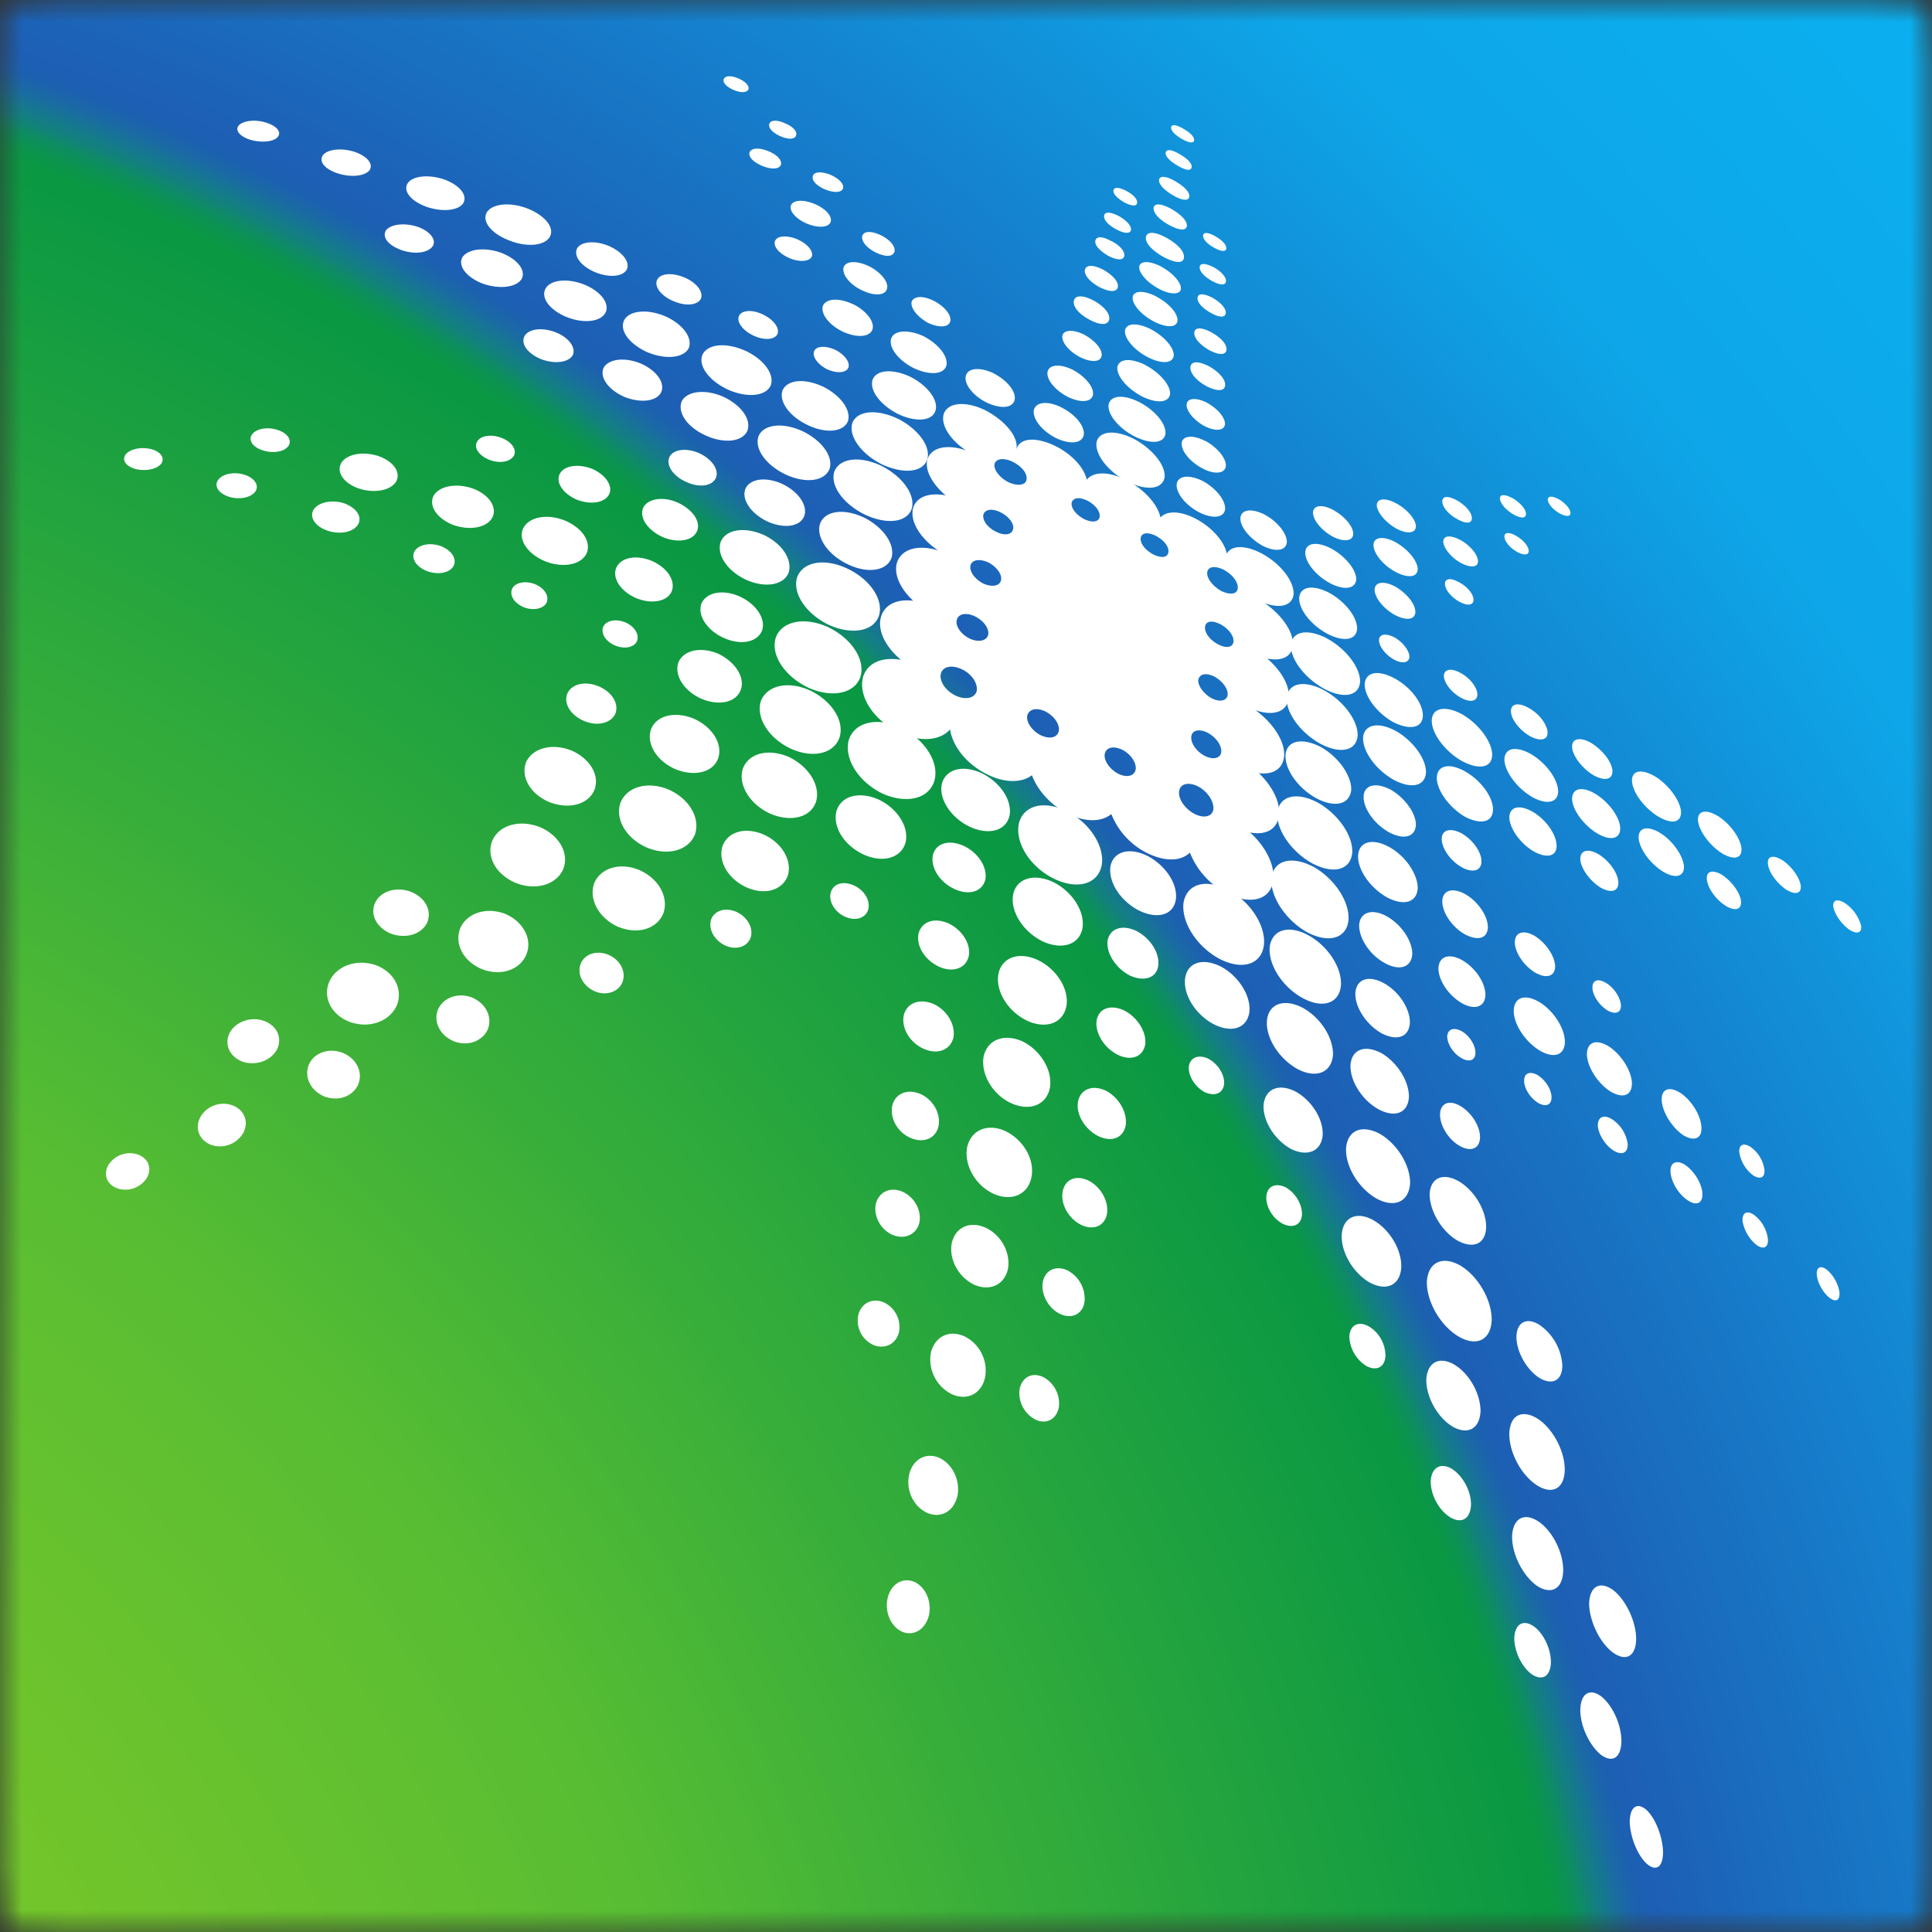
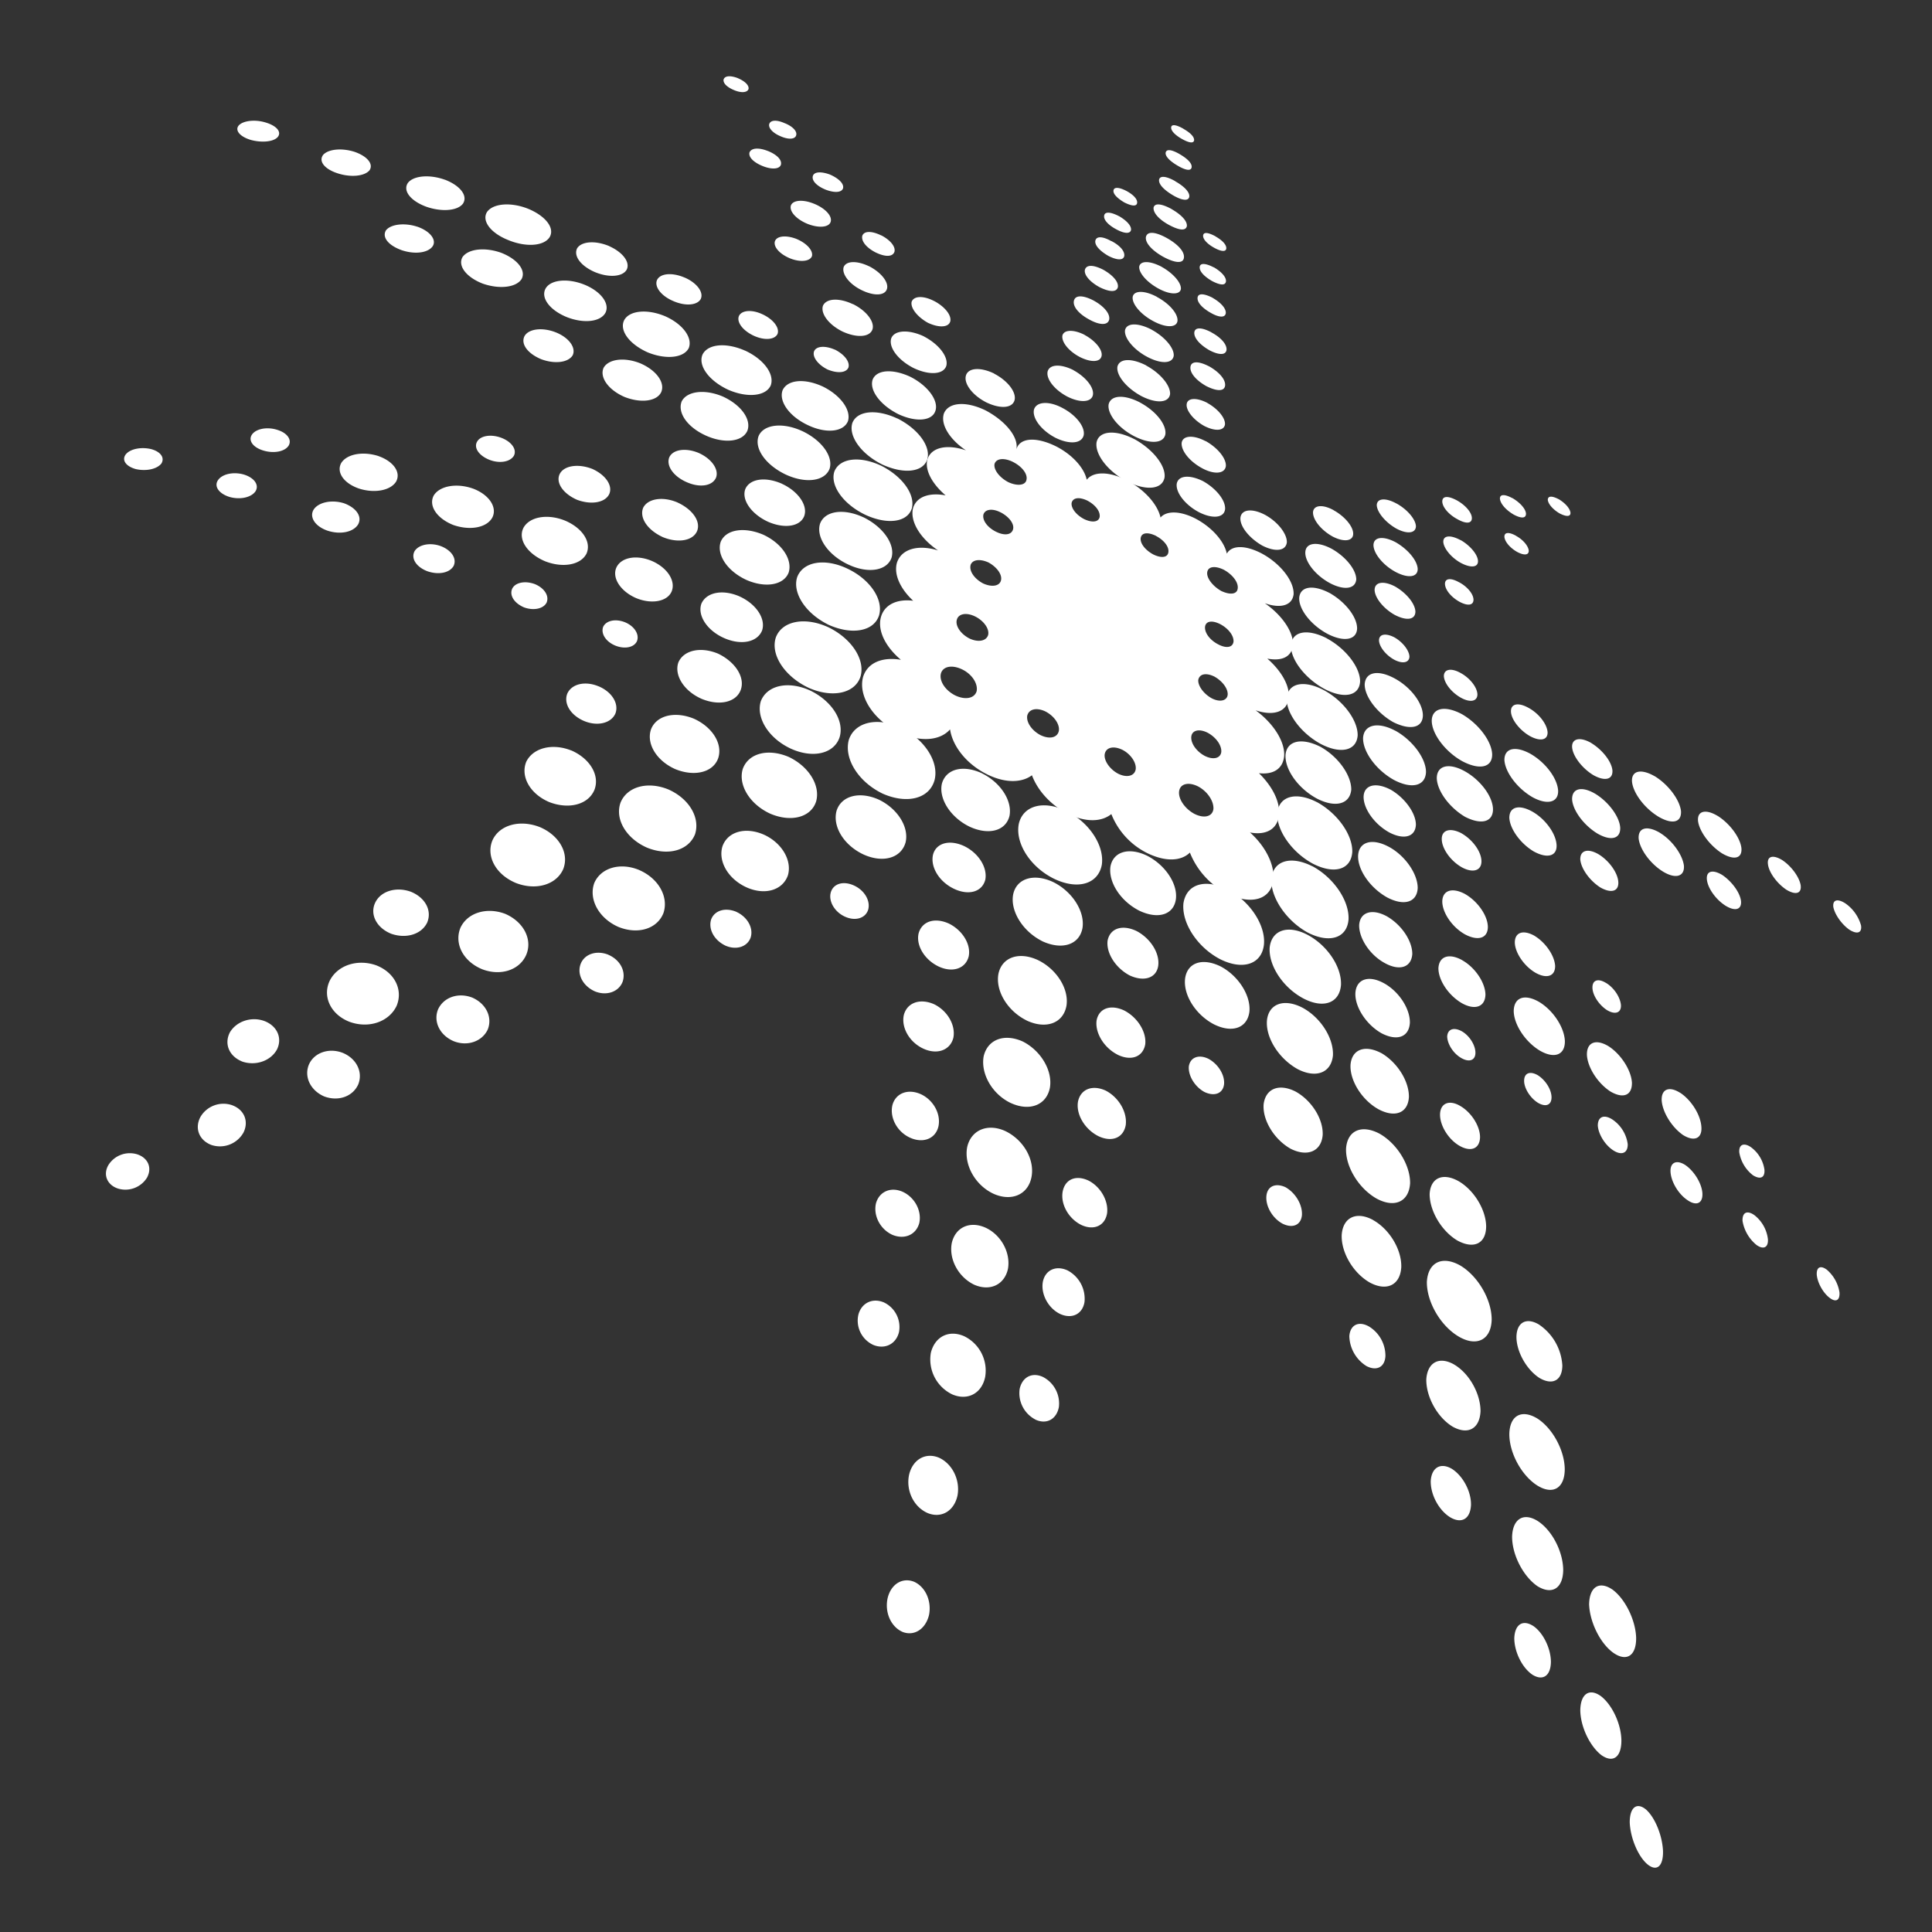
<svg xmlns="http://www.w3.org/2000/svg" width="44" height="44" viewBox="0 0 44 44" fill="none">
  <rect x="0" y="0" width="44" height="44" fill="#333333" stroke="none" />
  <mask id="ohr60uz7fa" style="mask-type:luminance" maskUnits="userSpaceOnUse" x="0" y="0" width="44" height="44">
    <path d="M0 0h44v44H0V0z" fill="#fff" />
  </mask>
  <g mask="url(#ohr60uz7fa)">
    <mask id="21z3d0flyb" style="mask-type:luminance" maskUnits="userSpaceOnUse" x="-22" y="-22" width="88" height="88">
-       <path d="m19.137 65.795 46.66-40.964L24.84-21.836l-46.66 40.963 40.957 46.668z" fill="#fff" />
-     </mask>
+       </mask>
    <g mask="url(#21z3d0flyb)">
      <path d="m19.138 65.795-40.957-46.668 46.66-40.963 40.957 46.667-46.66 40.964z" fill="url(#vqz0ytguoc)" />
    </g>
  </g>
-   <path d="M24.29 18.472c.522.26.866.79.803 1.223-.082.439-.548.579-1.09.317-.54-.267-.885-.808-.801-1.247.095-.42.566-.548 1.088-.293zM25.834 10c.42.23.72.606.688.873-.051.275-.414.312-.86.09-.433-.23-.732-.618-.688-.892.057-.261.427-.293.86-.07zM25.961 9.166c.357.19.605.497.58.72-.037.216-.344.235-.707.05-.369-.19-.618-.509-.586-.725.05-.217.357-.23.713-.046M26.105 8.326c.332.179.56.465.542.656-.037.198-.32.21-.656.037-.338-.184-.573-.471-.542-.669.047-.19.325-.197.656-.027M26.227 7.508c.306.166.522.427.503.599-.032.179-.293.185-.605.019s-.528-.434-.503-.606c.037-.172.3-.172.605-.013M26.35 6.764c.287.153.485.389.466.548-.023.152-.261.159-.554 0-.286-.153-.49-.395-.465-.555.032-.146.274-.146.554.005M26.46 6.08c.262.146.447.363.434.503-.023.134-.248.134-.516-.014-.267-.147-.451-.363-.432-.503.032-.133.248-.128.515.013zM26.568 5.418c.242.134.414.306.395.452-.019.146-.217.114-.466-.019-.242-.133-.42-.312-.4-.452.032-.146.229-.114.471.019zM26.68 4.761c.21.12.362.267.35.389-.028.12-.19.089-.408-.028-.21-.114-.363-.268-.35-.395.027-.114.197-.082.407.032M26.767 4.13c.191.107.332.242.318.35-.018.108-.172.082-.363-.028-.197-.115-.337-.248-.325-.357.019-.108.179-.077.37.032M26.865 3.51c.165.096.286.204.274.299-.014.096-.147.064-.312-.032-.166-.096-.293-.21-.28-.3.019-.095.153-.063.319.033M26.953 2.935c.147.083.248.177.242.26-.014.083-.134.05-.28-.032-.146-.083-.254-.185-.242-.268.014-.076.133-.046.28.038M23.736 21.434c-.446-.223-.732-.688-.662-1.063.076-.37.478-.49.917-.28.433.216.72.668.662 1.044-.07.382-.465.51-.917.3zM23.384 23.242c-.44-.216-.72-.68-.644-1.07.083-.375.472-.508.904-.304.427.21.707.662.643 1.043-.076.395-.464.535-.903.332M23.02 25.121c-.426-.203-.688-.668-.618-1.063.09-.388.472-.528.892-.338.413.21.681.663.617 1.051-.076.395-.458.548-.89.35M22.626 27.187c-.421-.197-.675-.663-.599-1.063.09-.395.471-.548.872-.363.408.198.669.643.593 1.044-.076.401-.453.567-.866.382zM22.186 29.258c-.358-.172-.58-.579-.51-.948.083-.363.414-.51.77-.35.357.165.573.572.51.935-.077.363-.408.522-.77.363zM21.684 31.755a.883.883 0 0 1-.484-.948c.09-.363.407-.53.758-.376a.87.87 0 0 1 .478.93c-.077.375-.402.547-.752.394zM21.125 34.458c-.319-.14-.497-.515-.421-.872.083-.35.376-.515.681-.388.306.14.485.51.422.859-.076.357-.37.53-.682.401zM20.559 37.167c-.268-.114-.415-.446-.344-.77.076-.318.332-.478.599-.375.261.114.407.439.344.757-.076.318-.332.49-.6.388zM26.131 19.492c.407.21.694.636.649.987-.05.356-.407.465-.834.261-.427-.217-.707-.65-.656-1.006.064-.343.427-.446.841-.242zM27.965 20.26c.502.266.859.807.821 1.246-.046.453-.478.6-1 .338-.522-.274-.879-.827-.834-1.273.07-.44.496-.567 1.012-.312zM40.589 19.588c-.21-.128-.35-.09-.325.095.023.19.21.44.42.58.21.127.35.09.325-.103-.032-.19-.216-.438-.42-.572M39.118 18.582c-.274-.165-.471-.114-.446.12.032.236.267.555.547.733.28.165.465.114.44-.127-.033-.243-.268-.555-.541-.727M35.011 32.305c-.357-.216-.63-.07-.637.357 0 .426.274.935.63 1.165.364.23.632.064.632-.37-.005-.425-.275-.928-.625-1.152zM33.26 28.823c-.414-.235-.738-.076-.764.37-.005.452.306.999.726 1.247.414.242.739.07.75-.388 0-.453-.31-.987-.712-1.229zM31.42 25.82c-.408-.217-.732-.077-.764.331-.019.407.28.91.695 1.146.413.223.738.07.763-.35.005-.408-.292-.898-.694-1.127M30.276 13.503c-.369-.191-.661-.153-.687.108-.014.26.26.617.637.821.376.197.668.146.681-.114.005-.262-.268-.612-.63-.815zM37.797 18.962c-.287-.165-.491-.114-.478.134.027.248.267.579.56.757.286.172.49.108.471-.14-.032-.248-.268-.579-.553-.75zM36.326 18.075c-.306-.178-.529-.121-.522.134.018.255.273.592.579.776.312.179.528.115.516-.14-.019-.255-.275-.592-.573-.77zM33.358 17.564c-.356-.197-.63-.133-.636.152.004.294.286.675.643.886.37.19.637.121.637-.172-.005-.293-.287-.668-.644-.866zM34.854 17.167c-.337-.185-.592-.133-.592.14.014.274.286.643.637.847.343.19.599.12.586-.153-.02-.28-.287-.637-.631-.834zM33.295 16.265c-.382-.204-.681-.147-.688.147 0 .299.306.707.694.923.395.21.688.146.682-.16-.014-.299-.312-.693-.688-.91zM31.775 16.641c-.394-.21-.713-.14-.732.166-.005.318.3.731.7.954.408.217.72.14.733-.178 0-.312-.306-.725-.7-.943M29.662 22.949c-.42-.217-.77-.09-.808.292-.032.395.274.872.7 1.108.42.217.764.083.803-.312.018-.395-.28-.865-.695-1.088zM29.782 21.292c-.446-.236-.822-.115-.866.287-.028.407.299.91.764 1.158.458.243.827.108.86-.305.018-.407-.306-.898-.758-1.14zM29.89 19.73c-.49-.249-.89-.134-.936.28-.022.42.332.955.828 1.228.497.255.898.127.93-.3.019-.425-.337-.948-.822-1.21M29.995 18.27c-.471-.243-.86-.147-.905.24-.027.39.326.899.81 1.16.484.248.865.14.897-.261.014-.394-.337-.885-.802-1.14zM30.067 17.005c-.42-.21-.758-.14-.79.184-.019.338.287.764.707.994.427.223.758.133.79-.198.004-.33-.3-.757-.707-.98zM30.15 15.718c-.446-.236-.809-.166-.846.172-.02.343.317.802.77 1.05.458.242.82.159.846-.191.005-.344-.324-.79-.77-1.031zM30.223 14.54c-.44-.227-.79-.17-.822.148-.018.318.312.757.759 1 .445.235.795.165.815-.166.004-.318-.319-.745-.752-.98M27.397 10.957c-.312-.154-.566-.128-.598.063-.024.197.19.477.503.643.312.16.573.133.598-.063.018-.198-.197-.472-.503-.643zM27.454 10.046c-.28-.147-.516-.128-.542.037-.018.178.179.426.465.58.28.152.516.127.541-.046.014-.172-.185-.42-.464-.574M27.497 9.176c-.248-.128-.452-.115-.471.027-.019.147.159.364.4.498.248.126.447.114.472-.033.013-.146-.16-.357-.401-.49M27.533 8.342c-.223-.115-.402-.128-.421.013-.018.147.146.319.364.44.229.115.407.127.425-.014.014-.147-.152-.319-.368-.44zM27.588 7.568c-.204-.108-.37-.127-.388 0-.014.133.14.293.343.408.204.108.37.121.39-.005.014-.133-.14-.293-.345-.401M27.619 6.783c-.186-.095-.332-.115-.345-.005-.014.115.122.248.306.35.179.103.325.115.337 0 .005-.108-.12-.242-.3-.344M27.642 6.089c-.172-.09-.305-.108-.319-.014-.014.108.115.23.28.325.172.09.306.115.318.005.005-.102-.114-.223-.279-.319M27.68 5.381c-.154-.082-.268-.108-.28-.017-.005.088.101.196.253.279.147.082.268.102.275.014.005-.09-.102-.191-.248-.274M25.728 22.215c.331.153.612.057.65-.223.037-.286-.178-.624-.497-.79-.324-.152-.599-.062-.656.218-.037.28.178.624.503.795zM25.451 24.02c.313.152.58.05.631-.236.032-.28-.172-.611-.477-.77-.312-.147-.58-.052-.631.228-.037.28.166.618.477.777zM25.015 25.875c.31.147.572.038.623-.254.037-.293-.159-.63-.458-.784-.305-.139-.573-.032-.63.255-.047.293.16.63.465.783zM24.627 27.898c.286.133.54.018.586-.267.036-.28-.147-.606-.427-.746-.287-.133-.535-.027-.586.261-.046.287.14.611.427.752zM24.144 29.925c.268.122.51.005.555-.274a.73.73 0 0 0-.39-.72c-.266-.12-.509-.004-.56.268-.046.28.128.598.395.726zM23.586 32.333c.254.114.477-.014.529-.287a.679.679 0 0 0-.363-.687c-.25-.115-.472.005-.53.273a.678.678 0 0 0 .364.7zM31.755 15.447c-.368-.197-.655-.146-.675.134-.005.28.28.656.65.865.382.191.669.135.675-.152 0-.28-.28-.65-.65-.847zM31.666 17.982c-.331-.173-.599-.109-.611.158-.005.275.241.625.579.815.337.179.599.108.612-.172 0-.267-.255-.617-.58-.802zM31.63 19.286c-.375-.203-.681-.12-.7.198-.014.325.275.739.663.955.388.204.68.108.694-.216 0-.319-.28-.733-.656-.937zM31.457 23.983c-.376-.198-.675-.083-.7.273-.015.357.26.796.636 1.006.382.204.675.083.694-.28.004-.363-.268-.79-.63-1zM37.684 17.678c-.312-.179-.535-.128-.516.127.028.26.287.605.605.796.318.185.529.128.51-.134-.033-.261-.293-.604-.599-.79zM33.119 31.077c-.343-.197-.611-.05-.636.338-.005.4.254.866.598 1.075.35.197.618.05.637-.35 0-.401-.255-.86-.6-1.063zM35.022 34.641c-.325-.204-.573-.05-.585.357 0 .414.254.904.579 1.127.331.203.58.05.585-.37-.004-.42-.254-.903-.579-1.114zM31.27 27.784c-.376-.203-.681-.063-.713.332-.02.401.26.879.643 1.095.382.204.688.057.713-.35.013-.401-.268-.867-.644-1.076M29.505 24.859c-.376-.19-.682-.07-.727.292-.027.363.243.803.619 1.013.381.19.694.057.726-.312.018-.362-.249-.79-.618-.993zM27.799 22.01c-.414-.204-.758-.09-.809.274-.046.376.242.828.656 1.044.42.21.764.083.809-.292.032-.37-.255-.815-.656-1.026zM31.51 22.388c-.343-.186-.623-.09-.642.229-.013.318.248.72.598.916.358.185.625.083.643-.242.005-.318-.248-.713-.598-.903zM30.326 12.497c-.324-.171-.586-.14-.598.076-.014.217.229.529.56.707.325.172.58.133.6-.083 0-.223-.243-.522-.562-.7zM36.238 16.92c-.255-.146-.446-.1-.434.097.014.203.23.483.484.636.262.147.447.102.434-.108-.02-.204-.23-.47-.484-.624zM33.37 20.363c-.294-.159-.517-.09-.523.166 0 .254.222.585.516.75.3.16.522.09.522-.171-.004-.254-.229-.58-.516-.745zM33.221 26.902c-.362-.204-.643-.077-.662.292 0 .383.268.84.63 1.057.37.203.65.077.657-.312 0-.376-.268-.828-.625-1.037zM31.578 20.865c-.33-.177-.604-.095-.624.204-.005.3.243.682.587.866.336.185.604.096.623-.21 0-.3-.248-.669-.586-.86zM35.047 22.815c-.325-.185-.567-.102-.573.21.004.312.267.707.598.904.331.191.573.096.567-.222-.014-.313-.268-.7-.592-.892zM36.456 38.626c-.262-.185-.46-.05-.466.325.005.376.217.815.478 1.019.268.19.458.05.458-.331-.004-.376-.21-.815-.47-1.013zM34.902 18.486c-.305-.172-.528-.114-.528.14.014.255.255.586.554.764.312.172.535.109.522-.146-.014-.255-.248-.586-.548-.758zM28.81 11.725c-.292-.153-.535-.128-.56.064-.018.197.204.47.497.636.3.154.54.122.56-.076.005-.19-.203-.464-.497-.624zM31.783 12.348c-.28-.147-.497-.122-.503.064 0 .19.216.457.497.61.286.154.51.128.51-.063-.006-.191-.224-.452-.504-.611zM34.813 16.122c-.236-.133-.408-.096-.402.083.005.178.198.427.434.56.236.128.407.09.4-.09-.013-.184-.196-.425-.432-.553zM33.3 21.867c-.299-.166-.528-.088-.541.185 0 .274.23.618.536.796.298.166.528.083.535-.197-.005-.275-.236-.618-.53-.783M34.951 21.314c-.261-.147-.452-.083-.452.153.005.23.21.535.471.687.261.147.452.076.447-.159-.015-.235-.217-.528-.466-.68M36.631 23.826c-.286-.172-.496-.089-.49.198.014.286.248.648.535.834.293.172.497.089.49-.204-.018-.287-.255-.65-.535-.828zM39.223 19.927c-.222-.133-.368-.089-.35.102.019.198.204.459.427.599.217.133.369.09.35-.108-.023-.198-.216-.452-.427-.593zM31.801 11.466c-.242-.133-.44-.121-.446.037.004.16.197.395.446.535.248.133.439.108.446-.051-.005-.159-.198-.388-.446-.522M31.777 13.36c-.262-.14-.466-.108-.471.07 0 .178.197.427.457.573.268.14.466.115.472-.07-.004-.184-.204-.426-.458-.573zM36.72 36.2c-.3-.203-.522-.058-.529.337.014.401.249.886.548 1.102.306.216.529.07.523-.344-.014-.4-.248-.88-.541-1.095zM30.373 11.619c-.254-.14-.458-.115-.47.046-.005.172.184.408.445.553.255.134.465.108.47-.057.006-.165-.19-.4-.445-.54M33.288 18.979c-.255-.134-.453-.082-.453.128 0 .216.197.496.453.643.254.14.451.082.451-.134 0-.216-.197-.49-.451-.636M33.258 15.323c-.21-.115-.37-.083-.375.07.004.16.17.375.388.497.217.12.376.082.376-.077-.005-.16-.172-.376-.39-.49zM33.255 25.187c-.248-.147-.452-.064-.459.19-.005.255.19.574.447.72.26.146.457.063.464-.197 0-.255-.198-.567-.452-.713zM35.058 30.171c-.287-.177-.516-.064-.522.275 0 .337.228.744.522.935.3.178.523.057.523-.286a1.21 1.21 0 0 0-.523-.923M31.756 14.515c-.198-.101-.344-.076-.35.064 0 .14.146.332.337.44.197.108.35.076.356-.064-.004-.14-.152-.332-.343-.44zM34.913 37.027c-.235-.147-.413-.033-.426.28 0 .311.178.675.414.834.236.146.413.027.42-.287 0-.312-.178-.675-.407-.827M36.404 19.454c-.243-.14-.42-.088-.414.121.018.21.217.484.458.637.248.14.421.089.408-.127-.014-.21-.21-.484-.452-.631zM33.26 12.3c-.224-.121-.39-.108-.39.037.005.146.179.363.402.484.229.121.394.101.388-.046-.005-.147-.184-.357-.4-.478M42.027 20.574c-.179-.115-.294-.083-.274.083.032.165.184.388.363.515.179.114.293.076.268-.095a.91.91 0 0 0-.357-.503zM38.264 24.888c-.254-.16-.432-.083-.42.177.02.268.23.606.484.783.255.16.44.083.42-.184-.017-.274-.229-.61-.483-.777M37.486 41.21c-.21-.172-.37-.05-.37.293.014.35.185.764.395.948.217.185.37.057.363-.292-.014-.35-.179-.764-.388-.949zM33.062 33.45c-.255-.148-.46-.028-.478.28-.005.311.185.668.446.827.261.153.458.032.471-.286.005-.306-.185-.663-.44-.822zM36.572 22.384c-.177-.108-.31-.064-.305.114.005.172.153.395.337.51.185.108.319.057.312-.115-.014-.178-.158-.401-.344-.51zM33.178 11.395c-.19-.102-.331-.108-.331.027.004.134.153.3.344.402.19.108.33.108.33-.027-.004-.134-.158-.3-.343-.402zM34.53 12.204c-.16-.09-.274-.09-.268.028.014.113.133.248.287.336.153.083.273.083.267-.032-.014-.108-.134-.248-.286-.33M31.17 30.206c-.229-.127-.42-.032-.44.223a.829.829 0 0 0 .39.682c.23.12.42.027.432-.23a.782.782 0 0 0-.381-.675zM29.281 27.04c-.23-.108-.421-.027-.44.204-.018.23.14.503.37.625.229.113.42.032.44-.198.013-.236-.147-.503-.37-.63zM27.521 24.113c-.223-.108-.414-.032-.446.172-.018.21.134.465.357.585.23.108.42.033.445-.177.02-.211-.133-.46-.356-.58zM34.44 11.344c-.165-.09-.286-.096-.28.018.015.12.147.26.313.357.165.089.286.096.28-.028-.014-.115-.147-.254-.313-.35M35.498 11.369c-.146-.076-.248-.083-.248.018.014.102.128.223.268.305.146.076.255.083.248-.018-.014-.102-.128-.222-.268-.306M39.873 26.124c-.16-.108-.275-.057-.262.121a.831.831 0 0 0 .313.522c.165.101.273.057.26-.128a.77.77 0 0 0-.311-.515zM38.382 26.533c-.197-.127-.35-.064-.337.158.014.223.178.503.389.643.203.14.35.07.337-.159-.014-.222-.185-.502-.389-.642zM36.72 25.495c-.19-.122-.331-.064-.331.14.014.197.165.445.357.567.19.12.33.057.324-.147a.805.805 0 0 0-.35-.56zM35.023 24.488c-.179-.103-.312-.051-.312.128 0 .17.14.393.319.502.178.102.305.047.305-.127 0-.179-.14-.395-.312-.503zM33.29 23.486c-.184-.101-.324-.046-.331.122.005.17.14.388.325.49.178.102.318.05.318-.122s-.133-.388-.311-.49zM39.952 27.672c-.166-.115-.274-.058-.267.133a.897.897 0 0 0 .318.548c.16.115.273.057.26-.133a.815.815 0 0 0-.311-.548zM41.605 28.917c-.146-.108-.241-.058-.229.121.019.179.14.4.287.515.146.115.242.064.23-.12a.855.855 0 0 0-.288-.516zM33.227 13.26c-.179-.101-.319-.095-.319.038.005.14.147.305.331.407.179.096.319.09.319-.051-.005-.133-.147-.299-.331-.395M22.361 17.61c-.427-.197-.815-.102-.91.237-.077.343.197.77.63.98.439.203.828.095.91-.248.065-.344-.203-.758-.63-.968zM20.516 16.57c-.542-.247-1.051-.126-1.185.28-.114.428.216.956.77 1.224.56.248 1.07.114 1.184-.312.103-.42-.235-.93-.77-1.191zM8.078 3.459c.292.102.432.28.337.42-.114.134-.42.166-.72.07-.299-.095-.445-.273-.337-.42.114-.133.426-.165.72-.07zM10.137 4.094c.344.134.522.363.408.542-.121.165-.484.197-.842.07-.356-.133-.534-.364-.413-.541.128-.166.496-.198.847-.07zM9.36 20.31c.324.133.483.426.369.7-.127.268-.478.376-.821.255-.332-.134-.49-.44-.363-.707.127-.268.483-.37.815-.248zM12.293 18.836c.439.185.675.592.535.955-.154.357-.618.497-1.077.319-.459-.19-.688-.611-.535-.974.16-.35.624-.477 1.077-.3zM15.224 17.98c.472.21.726.643.605 1.019-.146.368-.61.503-1.095.305-.477-.21-.739-.656-.599-1.032.154-.363.624-.484 1.089-.292zM20.726 8.578c.395.197.65.535.58.77-.07.242-.44.274-.847.084-.408-.204-.663-.542-.586-.784.088-.229.451-.254.853-.07zM11.42 5.759c.368.146.566.4.458.598-.127.191-.503.235-.885.102-.376-.147-.573-.407-.459-.605.134-.19.516-.229.886-.095zM13.31 6.483c.375.153.586.434.477.643-.115.204-.49.248-.878.096-.39-.159-.599-.44-.484-.65.114-.203.503-.242.884-.089zM16.467 9.033c.414.191.65.523.554.777-.108.249-.516.3-.936.114-.427-.19-.662-.521-.56-.783.12-.235.528-.286.942-.108zM15.15 7.203c.401.178.63.49.535.726-.114.222-.515.267-.936.095-.414-.185-.65-.497-.534-.732.12-.223.528-.261.935-.089zM16.969 7.985c.425.197.674.535.585.79-.108.248-.528.293-.968.102-.439-.204-.694-.548-.586-.803.122-.242.535-.28.969-.088M18.27 9.817c.445.21.712.58.623.86-.109.28-.534.343-.993.133-.459-.217-.727-.592-.624-.878.114-.268.547-.32.993-.115zM17.962 17.238c.458.217.726.65.625 1.013-.115.363-.567.484-1.045.28-.472-.216-.739-.662-.624-1.025.134-.357.58-.465 1.044-.268zM18.442 15.722c.496.235.79.687.681 1.063-.12.375-.598.497-1.108.267-.51-.235-.802-.706-.688-1.082.14-.363.619-.47 1.115-.248zM18.86 14.283c.528.254.847.732.739 1.12-.121.388-.637.503-1.184.261-.549-.26-.873-.757-.746-1.146.14-.376.656-.478 1.191-.235zM19.296 12.949c.515.241.827.7.725 1.063-.114.362-.604.458-1.14.222-.528-.254-.84-.726-.726-1.089.134-.356.625-.439 1.14-.197M19.663 11.78c.446.218.726.612.643.917-.101.3-.528.376-.987.16-.465-.217-.739-.624-.643-.93.108-.293.535-.356.987-.146zM20.066 10.605c.484.243.783.656.7.974-.101.319-.56.376-1.057.146-.503-.241-.809-.668-.707-.986.121-.306.573-.363 1.064-.134zM20.438 9.53c.47.237.764.632.681.93-.096.294-.528.345-1.019.122-.484-.236-.783-.65-.688-.949.108-.28.548-.325 1.026-.101M24.19 9.288c.312.16.528.433.49.625-.046.19-.319.216-.643.057-.318-.166-.529-.44-.49-.637.05-.185.33-.21.642-.046M24.445 8.43c.28.153.477.394.445.567-.036.165-.285.184-.579.037-.293-.153-.49-.402-.452-.574.046-.165.294-.177.586-.032M24.699 7.627c.248.133.42.344.388.484-.032.14-.242.147-.496.019-.255-.134-.421-.344-.395-.49.037-.134.255-.14.503-.015M24.905 6.844c.223.121.381.293.356.433-.032.14-.223.127-.446.004-.229-.12-.389-.292-.357-.432.033-.14.223-.122.447-.005zM25.128 6.144c.204.115.35.268.331.395-.032.127-.203.108-.42 0-.21-.115-.356-.274-.331-.395.037-.128.21-.108.42 0zM25.31 5.489c.186.095.312.228.294.343-.024.108-.179.09-.363-.005-.186-.108-.319-.241-.294-.35.029-.108.179-.089.363.015M25.484 4.922c.165.095.287.216.274.317-.023.096-.166.077-.338-.018-.179-.095-.292-.217-.273-.312.017-.101.165-.076.337.014M25.654 4.349c.153.082.261.19.242.28-.019.082-.14.057-.293-.02-.147-.088-.261-.19-.243-.278.02-.083.147-.058.294.018zM21.727 20.242c-.338-.16-.542-.497-.478-.777.07-.268.376-.35.707-.197.332.16.535.49.484.764-.07.28-.376.37-.713.21M21.38 22.013c-.325-.153-.523-.484-.459-.757.076-.274.364-.369.688-.223.312.153.51.477.452.75-.07.275-.363.377-.681.23zM21.03 23.883c-.319-.146-.51-.483-.445-.77.076-.28.368-.383.687-.243.305.147.497.478.44.765-.07.28-.364.394-.682.248zM20.73 25.912c-.3-.133-.47-.459-.407-.739.07-.273.35-.388.65-.253.286.133.458.45.4.73-.063.281-.344.396-.643.262zM20.325 28.123c-.28-.127-.44-.439-.375-.719.076-.268.337-.382.61-.261.275.128.434.433.377.707-.07.268-.332.388-.612.273zM19.887 30.629a.609.609 0 0 1-.338-.688c.071-.267.32-.389.58-.28a.62.62 0 0 1 .344.681c-.07.274-.325.395-.586.287zM18.733 8.8c.407.198.655.536.579.79-.096.243-.484.294-.905.096-.426-.197-.674-.541-.585-.796.108-.242.496-.28.91-.09zM17.808 11.018c.369.17.592.49.509.731-.09.242-.446.3-.827.133-.383-.177-.606-.502-.516-.744.101-.236.459-.287.834-.121M17.382 12.177c.427.198.67.567.58.86-.108.286-.523.363-.962.171-.44-.203-.688-.579-.585-.872.12-.28.534-.343.967-.159zM15.808 16.37c.42.192.656.573.548.898-.115.325-.541.426-.975.249-.433-.191-.668-.587-.553-.911.127-.319.553-.414.98-.236M12.034 4.757c.395.165.605.439.484.643-.127.204-.534.235-.936.07-.408-.16-.617-.44-.49-.643.14-.197.548-.229.942-.07zM11.505 20.812c.414.178.624.573.484.923-.147.357-.586.503-1.012.337-.427-.178-.638-.579-.491-.942.159-.344.599-.477 1.019-.318zM8.572 21.986c.42.165.612.56.46.923-.173.363-.632.522-1.07.363-.427-.165-.625-.573-.453-.936.179-.357.638-.503 1.063-.35zM14.563 19.817c.433.19.668.604.548.974-.14.362-.58.502-1.032.317-.44-.196-.675-.623-.547-.992.146-.351.592-.485 1.03-.3M17.398 19.009c.407.185.643.585.547.923-.115.337-.515.465-.936.28-.426-.19-.662-.598-.554-.942.121-.332.523-.445.943-.261zM20.014 18.211c.426.204.693.624.61.974-.1.357-.514.478-.961.274-.446-.21-.707-.637-.611-.993.108-.344.523-.452.962-.255zM16.355 14.887c.388.186.617.535.516.822-.102.287-.491.376-.898.204-.402-.179-.624-.542-.523-.828.122-.28.51-.363.905-.198zM21.043 7.663c.343.179.56.465.509.668-.064.198-.383.223-.745.051-.351-.178-.574-.47-.51-.675.07-.19.395-.21.745-.046M13.878 5.608c.311.14.478.369.394.534-.095.166-.414.186-.732.051-.318-.14-.484-.368-.395-.54.103-.16.42-.179.732-.047M15.43 11.444c.337.154.535.427.446.65-.095.223-.433.28-.777.14-.35-.159-.542-.44-.452-.668.102-.21.446-.268.784-.122M13.01 17.09c.425.185.655.567.528.898-.14.337-.58.451-1.026.28-.439-.185-.662-.58-.528-.917.153-.318.592-.432 1.025-.26zM16.84 13.582c.382.172.605.51.516.777-.108.268-.478.344-.866.172s-.611-.516-.516-.783c.115-.261.484-.332.867-.166zM12.862 11.854c.394.164.611.483.497.75-.127.261-.535.338-.943.179-.407-.171-.624-.497-.497-.758.134-.254.542-.331.943-.171zM6.01 23.249c.299.108.426.388.299.65-.14.26-.478.38-.784.28-.299-.115-.426-.395-.292-.663.146-.254.484-.369.776-.267zM14.586 8.276c.364.158.567.44.472.656-.102.21-.465.254-.835.108-.368-.16-.572-.447-.477-.663.114-.203.477-.248.84-.101zM22.641 8.51c.306.158.51.42.465.603-.051.186-.325.204-.643.051-.313-.159-.517-.426-.465-.61.051-.18.331-.198.643-.047M18.13 5.438c.236.096.388.261.363.39-.037.12-.249.152-.485.062-.241-.095-.393-.26-.362-.388.036-.128.248-.153.484-.064zM15.597 6.323c.273.12.432.331.363.484-.077.146-.345.172-.625.05-.286-.12-.439-.336-.37-.483.077-.153.352-.172.632-.05zM14.845 12.775c.35.152.548.45.452.693-.096.23-.452.3-.808.154-.357-.154-.555-.46-.452-.695.108-.235.458-.299.808-.152zM13.48 10.675c.305.133.484.382.394.579-.096.197-.414.248-.733.128-.318-.14-.49-.39-.394-.587.095-.19.414-.241.732-.12zM10.775 11.128c.368.14.553.427.439.656-.127.236-.51.305-.891.172-.37-.147-.567-.433-.447-.668.133-.223.523-.294.898-.16M9.503 5.162c.293.102.446.3.35.447-.108.152-.407.19-.707.088-.299-.108-.451-.292-.356-.451.108-.14.42-.179.713-.083M18.532 4.637c.253.101.42.273.388.407-.032.133-.262.158-.523.057-.254-.102-.42-.28-.387-.414.037-.128.267-.153.521-.05zM19.423 6.924c.312.153.503.408.446.58-.064.177-.357.196-.682.046-.311-.153-.503-.408-.445-.586.076-.172.369-.185.681-.037M19.792 6.063c.274.14.452.363.408.516-.047.16-.3.166-.58.027-.274-.133-.452-.362-.407-.521.056-.147.305-.153.58-.02M15.917 10.318c.294.133.46.376.39.56-.083.192-.37.236-.67.102-.304-.133-.47-.376-.394-.566.083-.179.375-.223.675-.096M17.37 7.16c.242.114.389.305.338.445-.064.134-.3.154-.548.038-.242-.115-.389-.306-.331-.447.064-.133.299-.152.54-.036M13.633 15.63c.306.129.466.396.383.618-.096.223-.408.3-.714.172-.312-.133-.47-.401-.382-.624.101-.223.408-.293.713-.165zM19.01 7.96c.218.108.351.28.313.408-.051.127-.255.14-.478.046-.216-.108-.35-.286-.305-.413.05-.122.254-.134.472-.038M21.272 6.854c.243.127.402.324.37.464-.037.14-.255.153-.51.033-.241-.134-.401-.338-.37-.478.048-.133.262-.146.51-.018M12.66 7.57c.299.12.464.35.382.522-.102.166-.407.203-.713.09-.312-.128-.477-.351-.382-.53.096-.165.408-.203.713-.082zM6.057 2.792c.248.076.362.216.267.33-.095.108-.363.134-.618.063-.248-.076-.363-.221-.267-.33.102-.109.375-.14.618-.063zM8.621 10.388c.343.121.515.37.4.58-.126.203-.49.273-.847.158-.35-.121-.521-.375-.4-.586.134-.204.496-.266.847-.153M5.29 25.172c.274.101.382.368.254.623a.614.614 0 0 1-.732.28c-.28-.108-.383-.381-.248-.636a.607.607 0 0 1 .725-.268M3.131 26.291c.243.083.337.306.217.529a.579.579 0 0 1-.663.248c-.248-.083-.343-.318-.216-.535a.575.575 0 0 1 .663-.242M10.754 22.719c.306.133.465.433.357.72-.121.274-.459.4-.777.274-.318-.134-.471-.447-.357-.726.127-.275.458-.39.777-.268zM7.805 23.978c.312.128.464.433.356.713-.121.28-.452.4-.776.28-.312-.134-.466-.446-.35-.726.12-.274.458-.388.77-.267zM11.418 9.971c.236.09.357.267.286.407-.083.14-.318.185-.553.096-.243-.096-.364-.273-.287-.413.076-.14.319-.179.554-.09zM17.485 3.437c.204.082.33.203.299.317-.037.103-.217.108-.414.028-.204-.082-.33-.204-.3-.312.047-.108.223-.108.415-.032M13.854 21.744c.268.115.408.375.325.617-.09.229-.364.325-.63.217-.274-.122-.414-.389-.325-.625.088-.228.363-.317.63-.21zM16.772 20.768c.248.114.39.363.325.579-.07.21-.318.3-.573.19-.255-.12-.395-.369-.33-.592.075-.21.323-.286.578-.178M19.443 20.164c.242.108.382.344.331.547-.057.198-.286.275-.529.166-.241-.108-.381-.357-.324-.554.057-.197.28-.267.522-.159zM6.316 9.79c.23.07.338.23.255.363-.09.134-.337.179-.572.108-.236-.07-.351-.228-.262-.362.09-.134.344-.185.58-.109zM7.836 11.462c.28.103.42.306.318.484-.108.172-.4.236-.694.14-.28-.096-.42-.305-.319-.477.109-.172.415-.236.695-.147zM10.038 12.437c.248.095.37.286.293.451-.09.16-.344.21-.599.121-.248-.095-.376-.286-.293-.452.09-.152.35-.21.599-.12zM12.182 13.303c.216.09.33.267.267.42-.07.14-.293.191-.516.109-.223-.096-.337-.275-.267-.427.07-.14.292-.185.516-.102M14.24 14.174c.21.09.325.273.267.426-.064.146-.28.19-.496.102-.216-.09-.331-.274-.274-.427.07-.145.286-.19.503-.101M18.9 3.975c.192.083.325.204.3.312-.032.102-.198.108-.395.033-.19-.077-.324-.198-.293-.312.032-.103.198-.103.389-.033zM17.87 2.805c.178.07.293.185.261.28-.028.09-.178.096-.35.02-.173-.071-.287-.186-.262-.281.033-.096.179-.096.35-.019zM16.805 1.781c.152.064.26.159.242.248-.032.083-.166.09-.32.027-.158-.063-.266-.158-.247-.248.033-.089.165-.089.325-.028M20.07 5.36c.198.101.333.255.3.376-.046.121-.216.115-.426.014-.204-.103-.337-.255-.305-.383.046-.114.222-.108.433-.004M5.556 10.808c.243.076.35.242.262.382-.096.14-.351.197-.593.127-.242-.076-.356-.242-.26-.382.095-.14.35-.197.591-.127zM3.434 10.226c.222.057.324.197.241.331-.101.127-.343.179-.579.127-.23-.063-.325-.203-.236-.33.096-.128.344-.18.574-.128z" fill="#fff" />
+   <path d="M24.29 18.472c.522.26.866.79.803 1.223-.082.439-.548.579-1.09.317-.54-.267-.885-.808-.801-1.247.095-.42.566-.548 1.088-.293zM25.834 10c.42.23.72.606.688.873-.051.275-.414.312-.86.09-.433-.23-.732-.618-.688-.892.057-.261.427-.293.86-.07zM25.961 9.166c.357.19.605.497.58.72-.037.216-.344.235-.707.05-.369-.19-.618-.509-.586-.725.05-.217.357-.23.713-.046M26.105 8.326c.332.179.56.465.542.656-.037.198-.32.21-.656.037-.338-.184-.573-.471-.542-.669.047-.19.325-.197.656-.027M26.227 7.508c.306.166.522.427.503.599-.032.179-.293.185-.605.019s-.528-.434-.503-.606c.037-.172.3-.172.605-.013M26.35 6.764c.287.153.485.389.466.548-.023.152-.261.159-.554 0-.286-.153-.49-.395-.465-.555.032-.146.274-.146.554.005M26.46 6.08c.262.146.447.363.434.503-.023.134-.248.134-.516-.014-.267-.147-.451-.363-.432-.503.032-.133.248-.128.515.013zM26.568 5.418c.242.134.414.306.395.452-.019.146-.217.114-.466-.019-.242-.133-.42-.312-.4-.452.032-.146.229-.114.471.019zM26.68 4.761c.21.12.362.267.35.389-.028.12-.19.089-.408-.028-.21-.114-.363-.268-.35-.395.027-.114.197-.082.407.032M26.767 4.13c.191.107.332.242.318.35-.018.108-.172.082-.363-.028-.197-.115-.337-.248-.325-.357.019-.108.179-.077.37.032M26.865 3.51c.165.096.286.204.274.299-.014.096-.147.064-.312-.032-.166-.096-.293-.21-.28-.3.019-.095.153-.063.319.033M26.953 2.935c.147.083.248.177.242.26-.014.083-.134.05-.28-.032-.146-.083-.254-.185-.242-.268.014-.076.133-.046.28.038M23.736 21.434c-.446-.223-.732-.688-.662-1.063.076-.37.478-.49.917-.28.433.216.72.668.662 1.044-.07.382-.465.51-.917.3zM23.384 23.242c-.44-.216-.72-.68-.644-1.07.083-.375.472-.508.904-.304.427.21.707.662.643 1.043-.076.395-.464.535-.903.332M23.02 25.121c-.426-.203-.688-.668-.618-1.063.09-.388.472-.528.892-.338.413.21.681.663.617 1.051-.076.395-.458.548-.89.35M22.626 27.187c-.421-.197-.675-.663-.599-1.063.09-.395.471-.548.872-.363.408.198.669.643.593 1.044-.076.401-.453.567-.866.382zM22.186 29.258c-.358-.172-.58-.579-.51-.948.083-.363.414-.51.77-.35.357.165.573.572.51.935-.077.363-.408.522-.77.363zM21.684 31.755a.883.883 0 0 1-.484-.948c.09-.363.407-.53.758-.376a.87.87 0 0 1 .478.93c-.077.375-.402.547-.752.394zM21.125 34.458c-.319-.14-.497-.515-.421-.872.083-.35.376-.515.681-.388.306.14.485.51.422.859-.076.357-.37.53-.682.401zM20.559 37.167c-.268-.114-.415-.446-.344-.77.076-.318.332-.478.599-.375.261.114.407.439.344.757-.076.318-.332.49-.6.388zM26.131 19.492c.407.21.694.636.649.987-.05.356-.407.465-.834.261-.427-.217-.707-.65-.656-1.006.064-.343.427-.446.841-.242zM27.965 20.26c.502.266.859.807.821 1.246-.046.453-.478.6-1 .338-.522-.274-.879-.827-.834-1.273.07-.44.496-.567 1.012-.312zM40.589 19.588c-.21-.128-.35-.09-.325.095.023.19.21.44.42.58.21.127.35.09.325-.103-.032-.19-.216-.438-.42-.572M39.118 18.582c-.274-.165-.471-.114-.446.12.032.236.267.555.547.733.28.165.465.114.44-.127-.033-.243-.268-.555-.541-.727M35.011 32.305c-.357-.216-.63-.07-.637.357 0 .426.274.935.63 1.165.364.23.632.064.632-.37-.005-.425-.275-.928-.625-1.152zM33.26 28.823c-.414-.235-.738-.076-.764.37-.005.452.306.999.726 1.247.414.242.739.07.75-.388 0-.453-.31-.987-.712-1.229zM31.42 25.82c-.408-.217-.732-.077-.764.331-.019.407.28.91.695 1.146.413.223.738.07.763-.35.005-.408-.292-.898-.694-1.127M30.276 13.503c-.369-.191-.661-.153-.687.108-.014.26.26.617.637.821.376.197.668.146.681-.114.005-.262-.268-.612-.63-.815zM37.797 18.962c-.287-.165-.491-.114-.478.134.027.248.267.579.56.757.286.172.49.108.471-.14-.032-.248-.268-.579-.553-.75zM36.326 18.075c-.306-.178-.529-.121-.522.134.018.255.273.592.579.776.312.179.528.115.516-.14-.019-.255-.275-.592-.573-.77zM33.358 17.564c-.356-.197-.63-.133-.636.152.004.294.286.675.643.886.37.19.637.121.637-.172-.005-.293-.287-.668-.644-.866zM34.854 17.167c-.337-.185-.592-.133-.592.14.014.274.286.643.637.847.343.19.599.12.586-.153-.02-.28-.287-.637-.631-.834zM33.295 16.265c-.382-.204-.681-.147-.688.147 0 .299.306.707.694.923.395.21.688.146.682-.16-.014-.299-.312-.693-.688-.91zM31.775 16.641c-.394-.21-.713-.14-.732.166-.005.318.3.731.7.954.408.217.72.14.733-.178 0-.312-.306-.725-.7-.943M29.662 22.949c-.42-.217-.77-.09-.808.292-.032.395.274.872.7 1.108.42.217.764.083.803-.312.018-.395-.28-.865-.695-1.088zM29.782 21.292c-.446-.236-.822-.115-.866.287-.028.407.299.91.764 1.158.458.243.827.108.86-.305.018-.407-.306-.898-.758-1.14zM29.89 19.73c-.49-.249-.89-.134-.936.28-.022.42.332.955.828 1.228.497.255.898.127.93-.3.019-.425-.337-.948-.822-1.21M29.995 18.27c-.471-.243-.86-.147-.905.24-.027.39.326.899.81 1.16.484.248.865.14.897-.261.014-.394-.337-.885-.802-1.14zM30.067 17.005c-.42-.21-.758-.14-.79.184-.019.338.287.764.707.994.427.223.758.133.79-.198.004-.33-.3-.757-.707-.98zM30.15 15.718c-.446-.236-.809-.166-.846.172-.02.343.317.802.77 1.05.458.242.82.159.846-.191.005-.344-.324-.79-.77-1.031zM30.223 14.54c-.44-.227-.79-.17-.822.148-.018.318.312.757.759 1 .445.235.795.165.815-.166.004-.318-.319-.745-.752-.98M27.397 10.957c-.312-.154-.566-.128-.598.063-.024.197.19.477.503.643.312.16.573.133.598-.063.018-.198-.197-.472-.503-.643zM27.454 10.046c-.28-.147-.516-.128-.542.037-.018.178.179.426.465.58.28.152.516.127.541-.046.014-.172-.185-.42-.464-.574M27.497 9.176c-.248-.128-.452-.115-.471.027-.019.147.159.364.4.498.248.126.447.114.472-.033.013-.146-.16-.357-.401-.49M27.533 8.342c-.223-.115-.402-.128-.421.013-.018.147.146.319.364.44.229.115.407.127.425-.014.014-.147-.152-.319-.368-.44zM27.588 7.568c-.204-.108-.37-.127-.388 0-.014.133.14.293.343.408.204.108.37.121.39-.005.014-.133-.14-.293-.345-.401M27.619 6.783c-.186-.095-.332-.115-.345-.005-.014.115.122.248.306.35.179.103.325.115.337 0 .005-.108-.12-.242-.3-.344M27.642 6.089c-.172-.09-.305-.108-.319-.014-.014.108.115.23.28.325.172.09.306.115.318.005.005-.102-.114-.223-.279-.319M27.68 5.381c-.154-.082-.268-.108-.28-.017-.005.088.101.196.253.279.147.082.268.102.275.014.005-.09-.102-.191-.248-.274M25.728 22.215c.331.153.612.057.65-.223.037-.286-.178-.624-.497-.79-.324-.152-.599-.062-.656.218-.037.28.178.624.503.795zM25.451 24.02c.313.152.58.05.631-.236.032-.28-.172-.611-.477-.77-.312-.147-.58-.052-.631.228-.037.28.166.618.477.777zM25.015 25.875c.31.147.572.038.623-.254.037-.293-.159-.63-.458-.784-.305-.139-.573-.032-.63.255-.047.293.16.63.465.783zM24.627 27.898c.286.133.54.018.586-.267.036-.28-.147-.606-.427-.746-.287-.133-.535-.027-.586.261-.046.287.14.611.427.752zM24.144 29.925c.268.122.51.005.555-.274a.73.73 0 0 0-.39-.72c-.266-.12-.509-.004-.56.268-.046.28.128.598.395.726zM23.586 32.333c.254.114.477-.014.529-.287a.679.679 0 0 0-.363-.687c-.25-.115-.472.005-.53.273a.678.678 0 0 0 .364.7zM31.755 15.447c-.368-.197-.655-.146-.675.134-.005.28.28.656.65.865.382.191.669.135.675-.152 0-.28-.28-.65-.65-.847zM31.666 17.982c-.331-.173-.599-.109-.611.158-.005.275.241.625.579.815.337.179.599.108.612-.172 0-.267-.255-.617-.58-.802zM31.63 19.286c-.375-.203-.681-.12-.7.198-.014.325.275.739.663.955.388.204.68.108.694-.216 0-.319-.28-.733-.656-.937zM31.457 23.983c-.376-.198-.675-.083-.7.273-.015.357.26.796.636 1.006.382.204.675.083.694-.28.004-.363-.268-.79-.63-1zM37.684 17.678c-.312-.179-.535-.128-.516.127.028.26.287.605.605.796.318.185.529.128.51-.134-.033-.261-.293-.604-.599-.79zM33.119 31.077c-.343-.197-.611-.05-.636.338-.005.4.254.866.598 1.075.35.197.618.05.637-.35 0-.401-.255-.86-.6-1.063zM35.022 34.641c-.325-.204-.573-.05-.585.357 0 .414.254.904.579 1.127.331.203.58.05.585-.37-.004-.42-.254-.903-.579-1.114zM31.27 27.784c-.376-.203-.681-.063-.713.332-.02.401.26.879.643 1.095.382.204.688.057.713-.35.013-.401-.268-.867-.644-1.076M29.505 24.859c-.376-.19-.682-.07-.727.292-.027.363.243.803.619 1.013.381.19.694.057.726-.312.018-.362-.249-.79-.618-.993zM27.799 22.01c-.414-.204-.758-.09-.809.274-.046.376.242.828.656 1.044.42.21.764.083.809-.292.032-.37-.255-.815-.656-1.026zM31.51 22.388c-.343-.186-.623-.09-.642.229-.013.318.248.72.598.916.358.185.625.083.643-.242.005-.318-.248-.713-.598-.903zM30.326 12.497c-.324-.171-.586-.14-.598.076-.014.217.229.529.56.707.325.172.58.133.6-.083 0-.223-.243-.522-.562-.7zM36.238 16.92c-.255-.146-.446-.1-.434.097.014.203.23.483.484.636.262.147.447.102.434-.108-.02-.204-.23-.47-.484-.624zM33.37 20.363c-.294-.159-.517-.09-.523.166 0 .254.222.585.516.75.3.16.522.09.522-.171-.004-.254-.229-.58-.516-.745zM33.221 26.902c-.362-.204-.643-.077-.662.292 0 .383.268.84.63 1.057.37.203.65.077.657-.312 0-.376-.268-.828-.625-1.037zM31.578 20.865c-.33-.177-.604-.095-.624.204-.005.3.243.682.587.866.336.185.604.096.623-.21 0-.3-.248-.669-.586-.86zM35.047 22.815c-.325-.185-.567-.102-.573.21.004.312.267.707.598.904.331.191.573.096.567-.222-.014-.313-.268-.7-.592-.892zM36.456 38.626c-.262-.185-.46-.05-.466.325.005.376.217.815.478 1.019.268.19.458.05.458-.331-.004-.376-.21-.815-.47-1.013zM34.902 18.486c-.305-.172-.528-.114-.528.14.014.255.255.586.554.764.312.172.535.109.522-.146-.014-.255-.248-.586-.548-.758zM28.81 11.725c-.292-.153-.535-.128-.56.064-.018.197.204.47.497.636.3.154.54.122.56-.076.005-.19-.203-.464-.497-.624zM31.783 12.348c-.28-.147-.497-.122-.503.064 0 .19.216.457.497.61.286.154.51.128.51-.063-.006-.191-.224-.452-.504-.611zM34.813 16.122c-.236-.133-.408-.096-.402.083.005.178.198.427.434.56.236.128.407.09.4-.09-.013-.184-.196-.425-.432-.553zM33.3 21.867c-.299-.166-.528-.088-.541.185 0 .274.23.618.536.796.298.166.528.083.535-.197-.005-.275-.236-.618-.53-.783M34.951 21.314c-.261-.147-.452-.083-.452.153.005.23.21.535.471.687.261.147.452.076.447-.159-.015-.235-.217-.528-.466-.68M36.631 23.826c-.286-.172-.496-.089-.49.198.014.286.248.648.535.834.293.172.497.089.49-.204-.018-.287-.255-.65-.535-.828zM39.223 19.927c-.222-.133-.368-.089-.35.102.019.198.204.459.427.599.217.133.369.09.35-.108-.023-.198-.216-.452-.427-.593zM31.801 11.466c-.242-.133-.44-.121-.446.037.004.16.197.395.446.535.248.133.439.108.446-.051-.005-.159-.198-.388-.446-.522M31.777 13.36c-.262-.14-.466-.108-.471.07 0 .178.197.427.457.573.268.14.466.115.472-.07-.004-.184-.204-.426-.458-.573zM36.72 36.2c-.3-.203-.522-.058-.529.337.014.401.249.886.548 1.102.306.216.529.07.523-.344-.014-.4-.248-.88-.541-1.095zM30.373 11.619c-.254-.14-.458-.115-.47.046-.005.172.184.408.445.553.255.134.465.108.47-.057.006-.165-.19-.4-.445-.54M33.288 18.979c-.255-.134-.453-.082-.453.128 0 .216.197.496.453.643.254.14.451.082.451-.134 0-.216-.197-.49-.451-.636M33.258 15.323c-.21-.115-.37-.083-.375.07.004.16.17.375.388.497.217.12.376.082.376-.077-.005-.16-.172-.376-.39-.49zM33.255 25.187c-.248-.147-.452-.064-.459.19-.005.255.19.574.447.72.26.146.457.063.464-.197 0-.255-.198-.567-.452-.713zM35.058 30.171c-.287-.177-.516-.064-.522.275 0 .337.228.744.522.935.3.178.523.057.523-.286a1.21 1.21 0 0 0-.523-.923M31.756 14.515c-.198-.101-.344-.076-.35.064 0 .14.146.332.337.44.197.108.35.076.356-.064-.004-.14-.152-.332-.343-.44zM34.913 37.027c-.235-.147-.413-.033-.426.28 0 .311.178.675.414.834.236.146.413.027.42-.287 0-.312-.178-.675-.407-.827M36.404 19.454c-.243-.14-.42-.088-.414.121.018.21.217.484.458.637.248.14.421.089.408-.127-.014-.21-.21-.484-.452-.631zM33.26 12.3c-.224-.121-.39-.108-.39.037.005.146.179.363.402.484.229.121.394.101.388-.046-.005-.147-.184-.357-.4-.478M42.027 20.574c-.179-.115-.294-.083-.274.083.032.165.184.388.363.515.179.114.293.076.268-.095a.91.91 0 0 0-.357-.503zM38.264 24.888c-.254-.16-.432-.083-.42.177.02.268.23.606.484.783.255.16.44.083.42-.184-.017-.274-.229-.61-.483-.777M37.486 41.21c-.21-.172-.37-.05-.37.293.014.35.185.764.395.948.217.185.37.057.363-.292-.014-.35-.179-.764-.388-.949zM33.062 33.45c-.255-.148-.46-.028-.478.28-.005.311.185.668.446.827.261.153.458.032.471-.286.005-.306-.185-.663-.44-.822zM36.572 22.384c-.177-.108-.31-.064-.305.114.005.172.153.395.337.51.185.108.319.057.312-.115-.014-.178-.158-.401-.344-.51zM33.178 11.395c-.19-.102-.331-.108-.331.027.004.134.153.3.344.402.19.108.33.108.33-.027-.004-.134-.158-.3-.343-.402zM34.53 12.204c-.16-.09-.274-.09-.268.028.014.113.133.248.287.336.153.083.273.083.267-.032-.014-.108-.134-.248-.286-.33M31.17 30.206c-.229-.127-.42-.032-.44.223a.829.829 0 0 0 .39.682c.23.12.42.027.432-.23a.782.782 0 0 0-.381-.675zM29.281 27.04c-.23-.108-.421-.027-.44.204-.018.23.14.503.37.625.229.113.42.032.44-.198.013-.236-.147-.503-.37-.63zM27.521 24.113c-.223-.108-.414-.032-.446.172-.018.21.134.465.357.585.23.108.42.033.445-.177.02-.211-.133-.46-.356-.58zM34.44 11.344c-.165-.09-.286-.096-.28.018.015.12.147.26.313.357.165.089.286.096.28-.028-.014-.115-.147-.254-.313-.35M35.498 11.369c-.146-.076-.248-.083-.248.018.014.102.128.223.268.305.146.076.255.083.248-.018-.014-.102-.128-.222-.268-.306M39.873 26.124c-.16-.108-.275-.057-.262.121a.831.831 0 0 0 .313.522c.165.101.273.057.26-.128a.77.77 0 0 0-.311-.515zM38.382 26.533c-.197-.127-.35-.064-.337.158.014.223.178.503.389.643.203.14.35.07.337-.159-.014-.222-.185-.502-.389-.642zM36.72 25.495c-.19-.122-.331-.064-.331.14.014.197.165.445.357.567.19.12.33.057.324-.147a.805.805 0 0 0-.35-.56zM35.023 24.488c-.179-.103-.312-.051-.312.128 0 .17.14.393.319.502.178.102.305.047.305-.127 0-.179-.14-.395-.312-.503zM33.29 23.486c-.184-.101-.324-.046-.331.122.005.17.14.388.325.49.178.102.318.05.318-.122s-.133-.388-.311-.49zM39.952 27.672c-.166-.115-.274-.058-.267.133a.897.897 0 0 0 .318.548c.16.115.273.057.26-.133a.815.815 0 0 0-.311-.548zM41.605 28.917c-.146-.108-.241-.058-.229.121.019.179.14.4.287.515.146.115.242.064.23-.12a.855.855 0 0 0-.288-.516zM33.227 13.26c-.179-.101-.319-.095-.319.038.005.14.147.305.331.407.179.096.319.09.319-.051-.005-.133-.147-.299-.331-.395M22.361 17.61c-.427-.197-.815-.102-.91.237-.077.343.197.77.63.98.439.203.828.095.91-.248.065-.344-.203-.758-.63-.968zM20.516 16.57c-.542-.247-1.051-.126-1.185.28-.114.428.216.956.77 1.224.56.248 1.07.114 1.184-.312.103-.42-.235-.93-.77-1.191zM8.078 3.459c.292.102.432.28.337.42-.114.134-.42.166-.72.07-.299-.095-.445-.273-.337-.42.114-.133.426-.165.72-.07zM10.137 4.094c.344.134.522.363.408.542-.121.165-.484.197-.842.07-.356-.133-.534-.364-.413-.541.128-.166.496-.198.847-.07zM9.36 20.31c.324.133.483.426.369.7-.127.268-.478.376-.821.255-.332-.134-.49-.44-.363-.707.127-.268.483-.37.815-.248zM12.293 18.836c.439.185.675.592.535.955-.154.357-.618.497-1.077.319-.459-.19-.688-.611-.535-.974.16-.35.624-.477 1.077-.3zM15.224 17.98c.472.21.726.643.605 1.019-.146.368-.61.503-1.095.305-.477-.21-.739-.656-.599-1.032.154-.363.624-.484 1.089-.292zM20.726 8.578c.395.197.65.535.58.77-.07.242-.44.274-.847.084-.408-.204-.663-.542-.586-.784.088-.229.451-.254.853-.07M11.42 5.759c.368.146.566.4.458.598-.127.191-.503.235-.885.102-.376-.147-.573-.407-.459-.605.134-.19.516-.229.886-.095zM13.31 6.483c.375.153.586.434.477.643-.115.204-.49.248-.878.096-.39-.159-.599-.44-.484-.65.114-.203.503-.242.884-.089zM16.467 9.033c.414.191.65.523.554.777-.108.249-.516.3-.936.114-.427-.19-.662-.521-.56-.783.12-.235.528-.286.942-.108zM15.15 7.203c.401.178.63.49.535.726-.114.222-.515.267-.936.095-.414-.185-.65-.497-.534-.732.12-.223.528-.261.935-.089zM16.969 7.985c.425.197.674.535.585.79-.108.248-.528.293-.968.102-.439-.204-.694-.548-.586-.803.122-.242.535-.28.969-.088M18.27 9.817c.445.21.712.58.623.86-.109.28-.534.343-.993.133-.459-.217-.727-.592-.624-.878.114-.268.547-.32.993-.115zM17.962 17.238c.458.217.726.65.625 1.013-.115.363-.567.484-1.045.28-.472-.216-.739-.662-.624-1.025.134-.357.58-.465 1.044-.268zM18.442 15.722c.496.235.79.687.681 1.063-.12.375-.598.497-1.108.267-.51-.235-.802-.706-.688-1.082.14-.363.619-.47 1.115-.248zM18.86 14.283c.528.254.847.732.739 1.12-.121.388-.637.503-1.184.261-.549-.26-.873-.757-.746-1.146.14-.376.656-.478 1.191-.235zM19.296 12.949c.515.241.827.7.725 1.063-.114.362-.604.458-1.14.222-.528-.254-.84-.726-.726-1.089.134-.356.625-.439 1.14-.197M19.663 11.78c.446.218.726.612.643.917-.101.3-.528.376-.987.16-.465-.217-.739-.624-.643-.93.108-.293.535-.356.987-.146zM20.066 10.605c.484.243.783.656.7.974-.101.319-.56.376-1.057.146-.503-.241-.809-.668-.707-.986.121-.306.573-.363 1.064-.134zM20.438 9.53c.47.237.764.632.681.93-.096.294-.528.345-1.019.122-.484-.236-.783-.65-.688-.949.108-.28.548-.325 1.026-.101M24.19 9.288c.312.16.528.433.49.625-.046.19-.319.216-.643.057-.318-.166-.529-.44-.49-.637.05-.185.33-.21.642-.046M24.445 8.43c.28.153.477.394.445.567-.036.165-.285.184-.579.037-.293-.153-.49-.402-.452-.574.046-.165.294-.177.586-.032M24.699 7.627c.248.133.42.344.388.484-.032.14-.242.147-.496.019-.255-.134-.421-.344-.395-.49.037-.134.255-.14.503-.015M24.905 6.844c.223.121.381.293.356.433-.032.14-.223.127-.446.004-.229-.12-.389-.292-.357-.432.033-.14.223-.122.447-.005zM25.128 6.144c.204.115.35.268.331.395-.032.127-.203.108-.42 0-.21-.115-.356-.274-.331-.395.037-.128.21-.108.42 0zM25.31 5.489c.186.095.312.228.294.343-.024.108-.179.09-.363-.005-.186-.108-.319-.241-.294-.35.029-.108.179-.089.363.015M25.484 4.922c.165.095.287.216.274.317-.023.096-.166.077-.338-.018-.179-.095-.292-.217-.273-.312.017-.101.165-.076.337.014M25.654 4.349c.153.082.261.19.242.28-.019.082-.14.057-.293-.02-.147-.088-.261-.19-.243-.278.02-.083.147-.058.294.018zM21.727 20.242c-.338-.16-.542-.497-.478-.777.07-.268.376-.35.707-.197.332.16.535.49.484.764-.07.28-.376.37-.713.21M21.38 22.013c-.325-.153-.523-.484-.459-.757.076-.274.364-.369.688-.223.312.153.51.477.452.75-.07.275-.363.377-.681.23zM21.03 23.883c-.319-.146-.51-.483-.445-.77.076-.28.368-.383.687-.243.305.147.497.478.44.765-.07.28-.364.394-.682.248zM20.73 25.912c-.3-.133-.47-.459-.407-.739.07-.273.35-.388.65-.253.286.133.458.45.4.73-.063.281-.344.396-.643.262zM20.325 28.123c-.28-.127-.44-.439-.375-.719.076-.268.337-.382.61-.261.275.128.434.433.377.707-.07.268-.332.388-.612.273zM19.887 30.629a.609.609 0 0 1-.338-.688c.071-.267.32-.389.58-.28a.62.62 0 0 1 .344.681c-.07.274-.325.395-.586.287zM18.733 8.8c.407.198.655.536.579.79-.096.243-.484.294-.905.096-.426-.197-.674-.541-.585-.796.108-.242.496-.28.91-.09zM17.808 11.018c.369.17.592.49.509.731-.09.242-.446.3-.827.133-.383-.177-.606-.502-.516-.744.101-.236.459-.287.834-.121M17.382 12.177c.427.198.67.567.58.86-.108.286-.523.363-.962.171-.44-.203-.688-.579-.585-.872.12-.28.534-.343.967-.159zM15.808 16.37c.42.192.656.573.548.898-.115.325-.541.426-.975.249-.433-.191-.668-.587-.553-.911.127-.319.553-.414.98-.236M12.034 4.757c.395.165.605.439.484.643-.127.204-.534.235-.936.07-.408-.16-.617-.44-.49-.643.14-.197.548-.229.942-.07zM11.505 20.812c.414.178.624.573.484.923-.147.357-.586.503-1.012.337-.427-.178-.638-.579-.491-.942.159-.344.599-.477 1.019-.318zM8.572 21.986c.42.165.612.56.46.923-.173.363-.632.522-1.07.363-.427-.165-.625-.573-.453-.936.179-.357.638-.503 1.063-.35zM14.563 19.817c.433.19.668.604.548.974-.14.362-.58.502-1.032.317-.44-.196-.675-.623-.547-.992.146-.351.592-.485 1.03-.3M17.398 19.009c.407.185.643.585.547.923-.115.337-.515.465-.936.28-.426-.19-.662-.598-.554-.942.121-.332.523-.445.943-.261zM20.014 18.211c.426.204.693.624.61.974-.1.357-.514.478-.961.274-.446-.21-.707-.637-.611-.993.108-.344.523-.452.962-.255zM16.355 14.887c.388.186.617.535.516.822-.102.287-.491.376-.898.204-.402-.179-.624-.542-.523-.828.122-.28.51-.363.905-.198zM21.043 7.663c.343.179.56.465.509.668-.064.198-.383.223-.745.051-.351-.178-.574-.47-.51-.675.07-.19.395-.21.745-.046M13.878 5.608c.311.14.478.369.394.534-.095.166-.414.186-.732.051-.318-.14-.484-.368-.395-.54.103-.16.42-.179.732-.047M15.43 11.444c.337.154.535.427.446.65-.095.223-.433.28-.777.14-.35-.159-.542-.44-.452-.668.102-.21.446-.268.784-.122M13.01 17.09c.425.185.655.567.528.898-.14.337-.58.451-1.026.28-.439-.185-.662-.58-.528-.917.153-.318.592-.432 1.025-.26zM16.84 13.582c.382.172.605.51.516.777-.108.268-.478.344-.866.172s-.611-.516-.516-.783c.115-.261.484-.332.867-.166zM12.862 11.854c.394.164.611.483.497.75-.127.261-.535.338-.943.179-.407-.171-.624-.497-.497-.758.134-.254.542-.331.943-.171zM6.01 23.249c.299.108.426.388.299.65-.14.26-.478.38-.784.28-.299-.115-.426-.395-.292-.663.146-.254.484-.369.776-.267zM14.586 8.276c.364.158.567.44.472.656-.102.21-.465.254-.835.108-.368-.16-.572-.447-.477-.663.114-.203.477-.248.84-.101zM22.641 8.51c.306.158.51.42.465.603-.051.186-.325.204-.643.051-.313-.159-.517-.426-.465-.61.051-.18.331-.198.643-.047M18.13 5.438c.236.096.388.261.363.39-.037.12-.249.152-.485.062-.241-.095-.393-.26-.362-.388.036-.128.248-.153.484-.064zM15.597 6.323c.273.12.432.331.363.484-.077.146-.345.172-.625.05-.286-.12-.439-.336-.37-.483.077-.153.352-.172.632-.05zM14.845 12.775c.35.152.548.45.452.693-.096.23-.452.3-.808.154-.357-.154-.555-.46-.452-.695.108-.235.458-.299.808-.152zM13.48 10.675c.305.133.484.382.394.579-.096.197-.414.248-.733.128-.318-.14-.49-.39-.394-.587.095-.19.414-.241.732-.12zM10.775 11.128c.368.14.553.427.439.656-.127.236-.51.305-.891.172-.37-.147-.567-.433-.447-.668.133-.223.523-.294.898-.16M9.503 5.162c.293.102.446.3.35.447-.108.152-.407.19-.707.088-.299-.108-.451-.292-.356-.451.108-.14.42-.179.713-.083M18.532 4.637c.253.101.42.273.388.407-.032.133-.262.158-.523.057-.254-.102-.42-.28-.387-.414.037-.128.267-.153.521-.05zM19.423 6.924c.312.153.503.408.446.58-.064.177-.357.196-.682.046-.311-.153-.503-.408-.445-.586.076-.172.369-.185.681-.037M19.792 6.063c.274.14.452.363.408.516-.047.16-.3.166-.58.027-.274-.133-.452-.362-.407-.521.056-.147.305-.153.58-.02M15.917 10.318c.294.133.46.376.39.56-.083.192-.37.236-.67.102-.304-.133-.47-.376-.394-.566.083-.179.375-.223.675-.096M17.37 7.16c.242.114.389.305.338.445-.064.134-.3.154-.548.038-.242-.115-.389-.306-.331-.447.064-.133.299-.152.54-.036M13.633 15.63c.306.129.466.396.383.618-.096.223-.408.3-.714.172-.312-.133-.47-.401-.382-.624.101-.223.408-.293.713-.165zM19.01 7.96c.218.108.351.28.313.408-.051.127-.255.14-.478.046-.216-.108-.35-.286-.305-.413.05-.122.254-.134.472-.038M21.272 6.854c.243.127.402.324.37.464-.037.14-.255.153-.51.033-.241-.134-.401-.338-.37-.478.048-.133.262-.146.51-.018M12.66 7.57c.299.12.464.35.382.522-.102.166-.407.203-.713.09-.312-.128-.477-.351-.382-.53.096-.165.408-.203.713-.082zM6.057 2.792c.248.076.362.216.267.33-.095.108-.363.134-.618.063-.248-.076-.363-.221-.267-.33.102-.109.375-.14.618-.063zM8.621 10.388c.343.121.515.37.4.58-.126.203-.49.273-.847.158-.35-.121-.521-.375-.4-.586.134-.204.496-.266.847-.153M5.29 25.172c.274.101.382.368.254.623a.614.614 0 0 1-.732.28c-.28-.108-.383-.381-.248-.636a.607.607 0 0 1 .725-.268M3.131 26.291c.243.083.337.306.217.529a.579.579 0 0 1-.663.248c-.248-.083-.343-.318-.216-.535a.575.575 0 0 1 .663-.242M10.754 22.719c.306.133.465.433.357.72-.121.274-.459.4-.777.274-.318-.134-.471-.447-.357-.726.127-.275.458-.39.777-.268zM7.805 23.978c.312.128.464.433.356.713-.121.28-.452.4-.776.28-.312-.134-.466-.446-.35-.726.12-.274.458-.388.77-.267zM11.418 9.971c.236.09.357.267.286.407-.083.14-.318.185-.553.096-.243-.096-.364-.273-.287-.413.076-.14.319-.179.554-.09zM17.485 3.437c.204.082.33.203.299.317-.037.103-.217.108-.414.028-.204-.082-.33-.204-.3-.312.047-.108.223-.108.415-.032M13.854 21.744c.268.115.408.375.325.617-.09.229-.364.325-.63.217-.274-.122-.414-.389-.325-.625.088-.228.363-.317.63-.21zM16.772 20.768c.248.114.39.363.325.579-.07.21-.318.3-.573.19-.255-.12-.395-.369-.33-.592.075-.21.323-.286.578-.178M19.443 20.164c.242.108.382.344.331.547-.057.198-.286.275-.529.166-.241-.108-.381-.357-.324-.554.057-.197.28-.267.522-.159zM6.316 9.79c.23.07.338.23.255.363-.09.134-.337.179-.572.108-.236-.07-.351-.228-.262-.362.09-.134.344-.185.58-.109zM7.836 11.462c.28.103.42.306.318.484-.108.172-.4.236-.694.14-.28-.096-.42-.305-.319-.477.109-.172.415-.236.695-.147zM10.038 12.437c.248.095.37.286.293.451-.09.16-.344.21-.599.121-.248-.095-.376-.286-.293-.452.09-.152.35-.21.599-.12zM12.182 13.303c.216.09.33.267.267.42-.07.14-.293.191-.516.109-.223-.096-.337-.275-.267-.427.07-.14.292-.185.516-.102M14.24 14.174c.21.09.325.273.267.426-.064.146-.28.19-.496.102-.216-.09-.331-.274-.274-.427.07-.145.286-.19.503-.101M18.9 3.975c.192.083.325.204.3.312-.032.102-.198.108-.395.033-.19-.077-.324-.198-.293-.312.032-.103.198-.103.389-.033zM17.87 2.805c.178.07.293.185.261.28-.028.09-.178.096-.35.02-.173-.071-.287-.186-.262-.281.033-.096.179-.096.35-.019zM16.805 1.781c.152.064.26.159.242.248-.032.083-.166.09-.32.027-.158-.063-.266-.158-.247-.248.033-.089.165-.089.325-.028M20.07 5.36c.198.101.333.255.3.376-.046.121-.216.115-.426.014-.204-.103-.337-.255-.305-.383.046-.114.222-.108.433-.004M5.556 10.808c.243.076.35.242.262.382-.096.14-.351.197-.593.127-.242-.076-.356-.242-.26-.382.095-.14.35-.197.591-.127zM3.434 10.226c.222.057.324.197.241.331-.101.127-.343.179-.579.127-.23-.063-.325-.203-.236-.33.096-.128.344-.18.574-.128z" fill="#fff" />
  <path fill-rule="evenodd" clip-rule="evenodd" d="M21.49 9.436c.09-.275.498-.312.955-.09.447.236.764.612.701.892.076-.28.464-.293.91-.07.37.19.637.49.694.758.147-.19.503-.197.916.013.408.217.7.554.764.847.135-.157.446-.157.803.028.37.197.65.515.707.795.108-.195.42-.2.795-.004.426.229.74.63.726.93-.032.254-.293.331-.656.203.388.267.657.655.643.955-.032.268-.254.37-.586.306.312.273.509.604.49.884-.031.326-.337.434-.756.294.4.292.676.713.649 1.05-.032.286-.25.419-.573.382.298.292.48.637.458.942-.032.332-.293.478-.662.408.344.306.558.72.534 1.063-.044.465-.502.605-1.062.325a1.793 1.793 0 0 1-.841-.93c-.203.2-.56.211-.967.014a1.685 1.685 0 0 1-.822-.891c-.222.18-.58.193-.986-.005-.395-.197-.694-.535-.822-.879-.229.171-.598.184-1.005-.013-.477-.23-.802-.643-.86-1.032-.223.255-.668.299-1.152.077-.592-.287-.949-.835-.828-1.274.103-.325.44-.458.86-.388-.356-.3-.541-.675-.452-.98.083-.281.37-.41.732-.364-.293-.274-.445-.598-.37-.866.103-.317.485-.42.937-.28-.414-.28-.65-.674-.567-.974.083-.252.37-.35.739-.28-.312-.267-.478-.58-.415-.82.09-.28.453-.351.879-.205-.363-.242-.572-.573-.51-.815m3.28 1.962c-.178-.086-.33-.08-.364.047-.018.12.102.274.28.369.179.087.334.075.358-.046.018-.127-.096-.274-.275-.37h.001zm1.559.801c-.178-.087-.327-.082-.35.046-.018.127.108.28.286.376.179.088.326.076.344-.05.02-.129-.108-.28-.28-.37v-.002zm1.165.827c-.019.134.128.319.319.427.204.096.361.076.375-.057.02-.14-.12-.319-.318-.427-.197-.095-.357-.076-.376.057zM22.79 11.67c-.184-.096-.357-.077-.394.051-.026.133.096.293.286.388.192.096.356.076.39-.057.031-.127-.097-.286-.28-.382h-.002zm5.004 2.547c-.185-.096-.332-.076-.35.057-.013.14.114.306.3.401.178.095.331.077.349-.064.006-.14-.12-.298-.299-.394zm-5.69-1.344c-.033.14.094.313.285.414.197.09.376.064.408-.07.032-.133-.096-.305-.287-.408-.197-.089-.37-.063-.407.064zm5.186 2.61c-.012.134.122.319.306.42.185.096.345.057.363-.076.014-.14-.12-.318-.305-.42-.185-.089-.335-.063-.364.077zm-5.085-1.445c-.197-.095-.377-.063-.414.077-.038.14.09.325.287.426.204.096.389.057.427-.083.03-.14-.103-.324-.3-.42zm4.927 2.732c-.02.153.115.344.306.445.19.096.357.058.376-.089.012-.152-.121-.337-.312-.439-.191-.096-.35-.057-.37.083zm-4.889-1.031c.032-.172-.108-.389-.337-.497-.23-.108-.431-.064-.477.095-.044.172.101.39.33.503.23.108.438.064.484-.101zm1.152.56c-.026.153.109.344.306.445.204.096.377.058.413-.095.027-.153-.108-.345-.305-.446-.198-.095-.377-.057-.414.096zm2.165.777c-.198-.096-.369-.057-.4.095-.026.147.113.35.31.452.197.095.368.051.395-.102.02-.152-.115-.35-.306-.446v.001zm1.725.834c-.216-.108-.41-.064-.432.115-.02.172.133.395.349.51.223.113.41.062.433-.109.012-.178-.133-.401-.35-.516zm-4.215-7.39c-.203-.1-.382-.081-.42.046-.025.127.108.306.312.414.204.095.391.076.415-.051.032-.134-.102-.305-.306-.408v-.001z" fill="#fff" />
  <defs>
    <radialGradient id="vqz0ytguoc" cx="0" cy="0" r="1" gradientUnits="userSpaceOnUse" gradientTransform="matrix(85.008 0 0 85.039 -20.537 57.233)">
      <stop stop-color="#73C52A" />
      <stop offset=".25" stop-color="#73C52A" />
      <stop offset=".273" stop-color="#73C52A" />
      <stop offset=".293" stop-color="#72C52B" />
      <stop offset=".297" stop-color="#72C52B" />
      <stop offset=".301" stop-color="#71C52B" />
      <stop offset=".305" stop-color="#70C42B" />
      <stop offset=".309" stop-color="#6FC42C" />
      <stop offset=".313" stop-color="#6FC42C" />
      <stop offset=".316" stop-color="#6EC42C" />
      <stop offset=".32" stop-color="#6DC42C" />
      <stop offset=".324" stop-color="#6DC32C" />
      <stop offset=".328" stop-color="#6CC32D" />
      <stop offset=".332" stop-color="#6BC32D" />
      <stop offset=".336" stop-color="#6AC32D" />
      <stop offset=".34" stop-color="#6AC32D" />
      <stop offset=".344" stop-color="#69C22E" />
      <stop offset=".348" stop-color="#68C22E" />
      <stop offset=".352" stop-color="#68C22E" />
      <stop offset=".355" stop-color="#67C22E" />
      <stop offset=".359" stop-color="#66C12E" />
      <stop offset=".363" stop-color="#65C12F" />
      <stop offset=".367" stop-color="#65C12F" />
      <stop offset=".371" stop-color="#64C12F" />
      <stop offset=".375" stop-color="#63C12F" />
      <stop offset=".379" stop-color="#63C030" />
      <stop offset=".383" stop-color="#62C030" />
      <stop offset=".387" stop-color="#61C030" />
      <stop offset=".391" stop-color="#60C030" />
      <stop offset=".395" stop-color="#60C030" />
      <stop offset=".398" stop-color="#5FBF31" />
      <stop offset=".402" stop-color="#5EBF31" />
      <stop offset=".406" stop-color="#5EBF31" />
      <stop offset=".41" stop-color="#5DBF31" />
      <stop offset=".414" stop-color="#5CBE32" />
      <stop offset=".418" stop-color="#5BBE32" />
      <stop offset=".422" stop-color="#5BBE32" />
      <stop offset=".426" stop-color="#5ABE32" />
      <stop offset=".43" stop-color="#59BE32" />
      <stop offset=".434" stop-color="#58BD33" />
      <stop offset=".438" stop-color="#58BD33" />
      <stop offset=".441" stop-color="#56BD33" />
      <stop offset=".445" stop-color="#55BC34" />
      <stop offset=".449" stop-color="#54BB34" />
      <stop offset=".453" stop-color="#52BB34" />
      <stop offset=".457" stop-color="#51BA34" />
      <stop offset=".461" stop-color="#50B935" />
      <stop offset=".465" stop-color="#4EB935" />
      <stop offset=".469" stop-color="#4DB835" />
      <stop offset=".473" stop-color="#4CB836" />
      <stop offset=".477" stop-color="#4AB736" />
      <stop offset=".48" stop-color="#49B636" />
      <stop offset=".484" stop-color="#48B636" />
      <stop offset=".488" stop-color="#46B537" />
      <stop offset=".492" stop-color="#45B437" />
      <stop offset=".496" stop-color="#44B437" />
      <stop offset=".5" stop-color="#42B338" />
      <stop offset=".504" stop-color="#41B338" />
      <stop offset=".508" stop-color="#40B238" />
      <stop offset=".512" stop-color="#3FB138" />
      <stop offset=".516" stop-color="#3DB139" />
      <stop offset=".52" stop-color="#3CB039" />
      <stop offset=".523" stop-color="#3BAF39" />
      <stop offset=".527" stop-color="#39AF3A" />
      <stop offset=".531" stop-color="#38AE3A" />
      <stop offset=".535" stop-color="#37AE3A" />
      <stop offset=".539" stop-color="#36AD3A" />
      <stop offset=".543" stop-color="#34AC3B" />
      <stop offset=".547" stop-color="#33AC3B" />
      <stop offset=".551" stop-color="#32AB3B" />
      <stop offset=".555" stop-color="#31AB3B" />
      <stop offset=".559" stop-color="#2FAA3C" />
      <stop offset=".563" stop-color="#2EA93C" />
      <stop offset=".566" stop-color="#2DA93C" />
      <stop offset=".57" stop-color="#2CA83D" />
      <stop offset=".574" stop-color="#2AA73D" />
      <stop offset=".578" stop-color="#29A73D" />
      <stop offset=".582" stop-color="#28A63D" />
      <stop offset=".586" stop-color="#27A63E" />
      <stop offset=".59" stop-color="#25A53E" />
      <stop offset=".594" stop-color="#24A43E" />
      <stop offset=".598" stop-color="#23A43E" />
      <stop offset=".602" stop-color="#22A33F" />
      <stop offset=".605" stop-color="#20A33F" />
      <stop offset=".609" stop-color="#1FA23F" />
      <stop offset=".613" stop-color="#1EA13F" />
      <stop offset=".617" stop-color="#1DA140" />
      <stop offset=".621" stop-color="#1CA040" />
      <stop offset=".625" stop-color="#1AA040" />
      <stop offset=".629" stop-color="#199F40" />
      <stop offset=".633" stop-color="#189F41" />
      <stop offset=".637" stop-color="#179E41" />
      <stop offset=".641" stop-color="#169D41" />
      <stop offset=".645" stop-color="#159D41" />
      <stop offset=".648" stop-color="#139C42" />
      <stop offset=".652" stop-color="#129C42" />
      <stop offset=".656" stop-color="#119B42" />
      <stop offset=".66" stop-color="#109A42" />
      <stop offset=".664" stop-color="#0F9A42" />
      <stop offset=".668" stop-color="#0E9943" />
      <stop offset=".672" stop-color="#0C9943" />
      <stop offset=".676" stop-color="#0B9843" />
      <stop offset=".68" stop-color="#0A9843" />
      <stop offset=".684" stop-color="#0B944D" />
      <stop offset=".688" stop-color="#0E8C63" />
      <stop offset=".691" stop-color="#12827B" />
      <stop offset=".695" stop-color="#167791" />
      <stop offset=".699" stop-color="#1A6AA4" />
      <stop offset=".703" stop-color="#1C61B0" />
      <stop offset=".707" stop-color="#1D5FB5" />
      <stop offset=".711" stop-color="#1D60B6" />
      <stop offset=".715" stop-color="#1C62B7" />
      <stop offset=".719" stop-color="#1C63B8" />
      <stop offset=".723" stop-color="#1C65B9" />
      <stop offset=".727" stop-color="#1B66BA" />
      <stop offset=".73" stop-color="#1B67BB" />
      <stop offset=".734" stop-color="#1B69BC" />
      <stop offset=".738" stop-color="#1A6ABD" />
      <stop offset=".742" stop-color="#1A6CBE" />
      <stop offset=".746" stop-color="#1A6DBF" />
      <stop offset=".75" stop-color="#196FC0" />
      <stop offset=".754" stop-color="#1970C1" />
      <stop offset=".758" stop-color="#1971C2" />
      <stop offset=".762" stop-color="#1873C3" />
      <stop offset=".766" stop-color="#1874C4" />
      <stop offset=".77" stop-color="#1876C5" />
      <stop offset=".773" stop-color="#1777C6" />
      <stop offset=".777" stop-color="#1778C7" />
      <stop offset=".781" stop-color="#177AC8" />
      <stop offset=".785" stop-color="#167BCA" />
      <stop offset=".789" stop-color="#167DCB" />
      <stop offset=".793" stop-color="#167ECC" />
      <stop offset=".797" stop-color="#1580CD" />
      <stop offset=".801" stop-color="#1581CE" />
      <stop offset=".805" stop-color="#1583CF" />
      <stop offset=".809" stop-color="#1584D0" />
      <stop offset=".813" stop-color="#1485D1" />
      <stop offset=".816" stop-color="#1487D2" />
      <stop offset=".82" stop-color="#1488D3" />
      <stop offset=".824" stop-color="#138AD4" />
      <stop offset=".828" stop-color="#138BD5" />
      <stop offset=".832" stop-color="#138DD6" />
      <stop offset=".836" stop-color="#128ED7" />
      <stop offset=".84" stop-color="#1290D8" />
      <stop offset=".844" stop-color="#1291D9" />
      <stop offset=".848" stop-color="#1193DA" />
      <stop offset=".852" stop-color="#1194DB" />
      <stop offset=".855" stop-color="#1196DD" />
      <stop offset=".859" stop-color="#1197DE" />
      <stop offset=".863" stop-color="#1099DF" />
      <stop offset=".867" stop-color="#109AE0" />
      <stop offset=".871" stop-color="#109CE1" />
      <stop offset=".875" stop-color="#0F9DE2" />
      <stop offset=".879" stop-color="#0F9FE3" />
      <stop offset=".883" stop-color="#0FA0E4" />
      <stop offset=".887" stop-color="#0FA2E5" />
      <stop offset=".891" stop-color="#0EA3E6" />
      <stop offset=".895" stop-color="#0EA5E7" />
      <stop offset=".898" stop-color="#0EA6E8" />
      <stop offset=".902" stop-color="#0EA6E8" />
      <stop offset=".906" stop-color="#0DA7E9" />
      <stop offset=".91" stop-color="#0DA7E9" />
      <stop offset=".914" stop-color="#0DA7E9" />
      <stop offset=".918" stop-color="#0DA7E9" />
      <stop offset=".922" stop-color="#0DA8E9" />
      <stop offset=".926" stop-color="#0DA8EA" />
      <stop offset=".93" stop-color="#0DA8EA" />
      <stop offset=".934" stop-color="#0DA9EA" />
      <stop offset=".938" stop-color="#0DA9EA" />
      <stop offset=".941" stop-color="#0DA9EB" />
      <stop offset=".945" stop-color="#0CAAEB" />
      <stop offset=".949" stop-color="#0CAAEB" />
      <stop offset=".953" stop-color="#0CAAEB" />
      <stop offset=".957" stop-color="#0CABEB" />
      <stop offset=".961" stop-color="#0CABEC" />
      <stop offset=".965" stop-color="#0CABEC" />
      <stop offset=".969" stop-color="#0CABEC" />
      <stop offset=".973" stop-color="#0CACEC" />
      <stop offset=".977" stop-color="#0CACED" />
      <stop offset=".98" stop-color="#0CACED" />
      <stop offset=".984" stop-color="#0BADED" />
      <stop offset=".988" stop-color="#0BADED" />
      <stop offset=".992" stop-color="#0BADED" />
      <stop offset=".996" stop-color="#0BAEEE" />
      <stop offset="1" stop-color="#0BAEEE" />
    </radialGradient>
  </defs>
</svg>